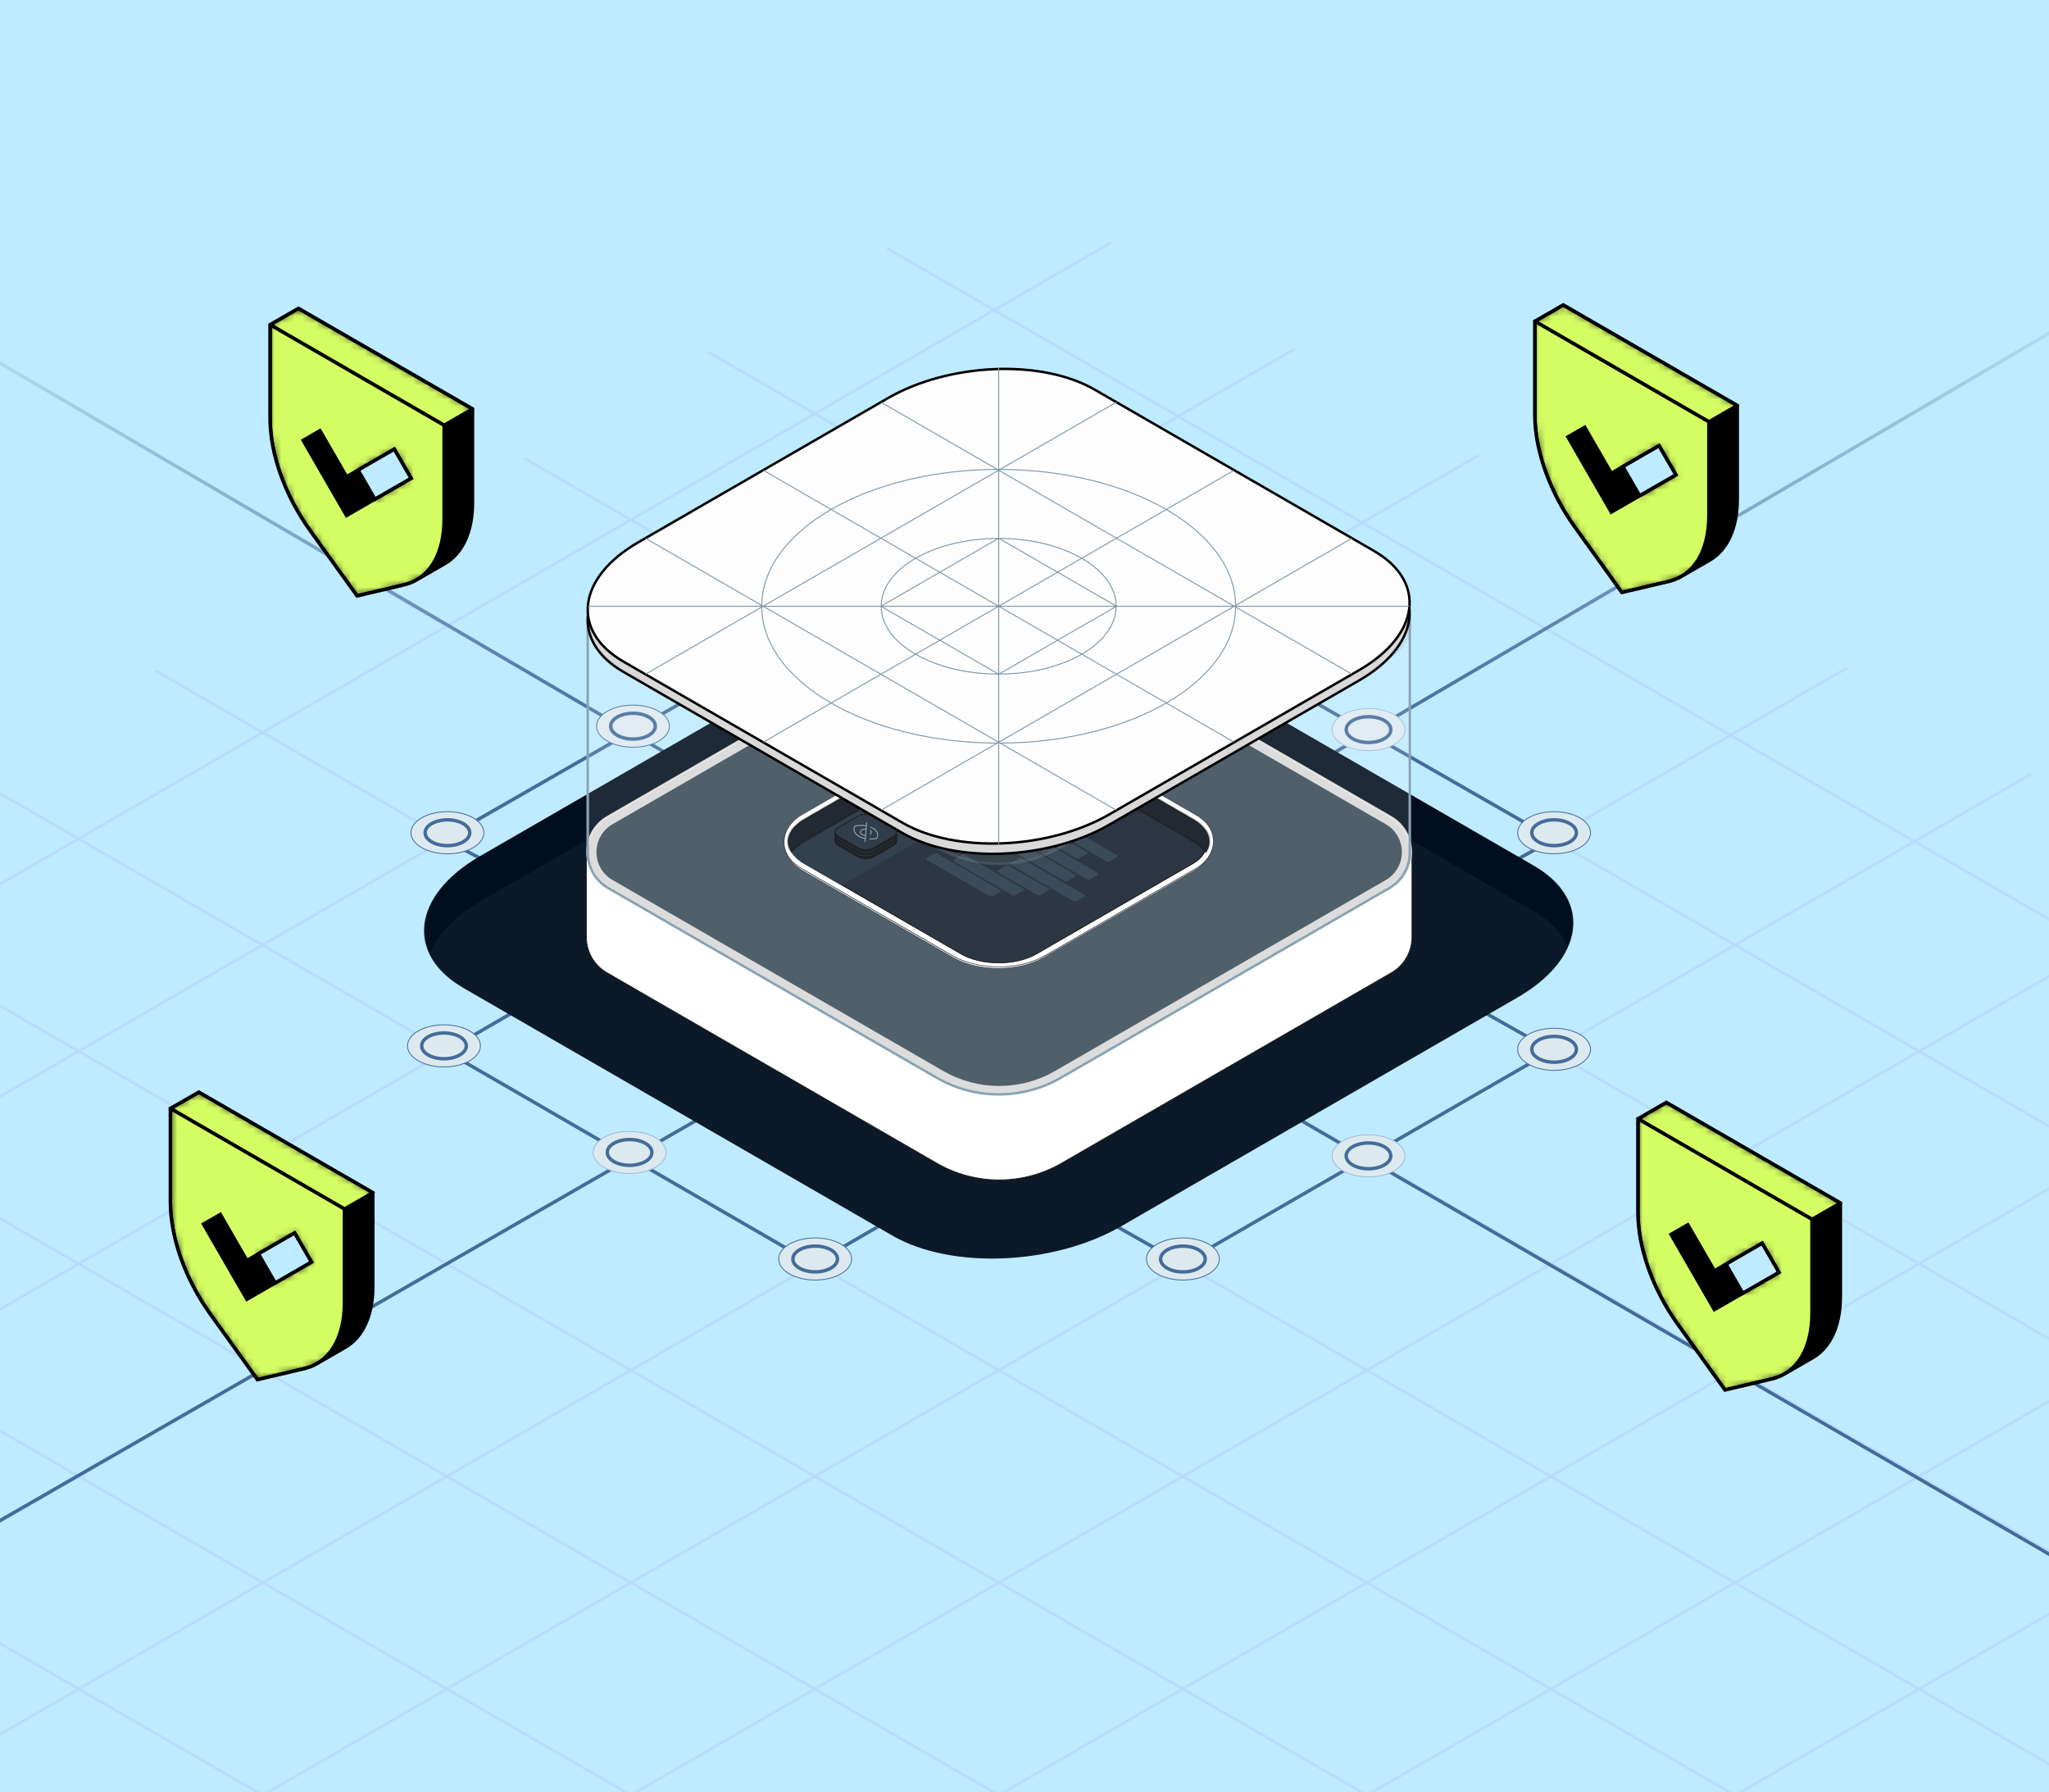
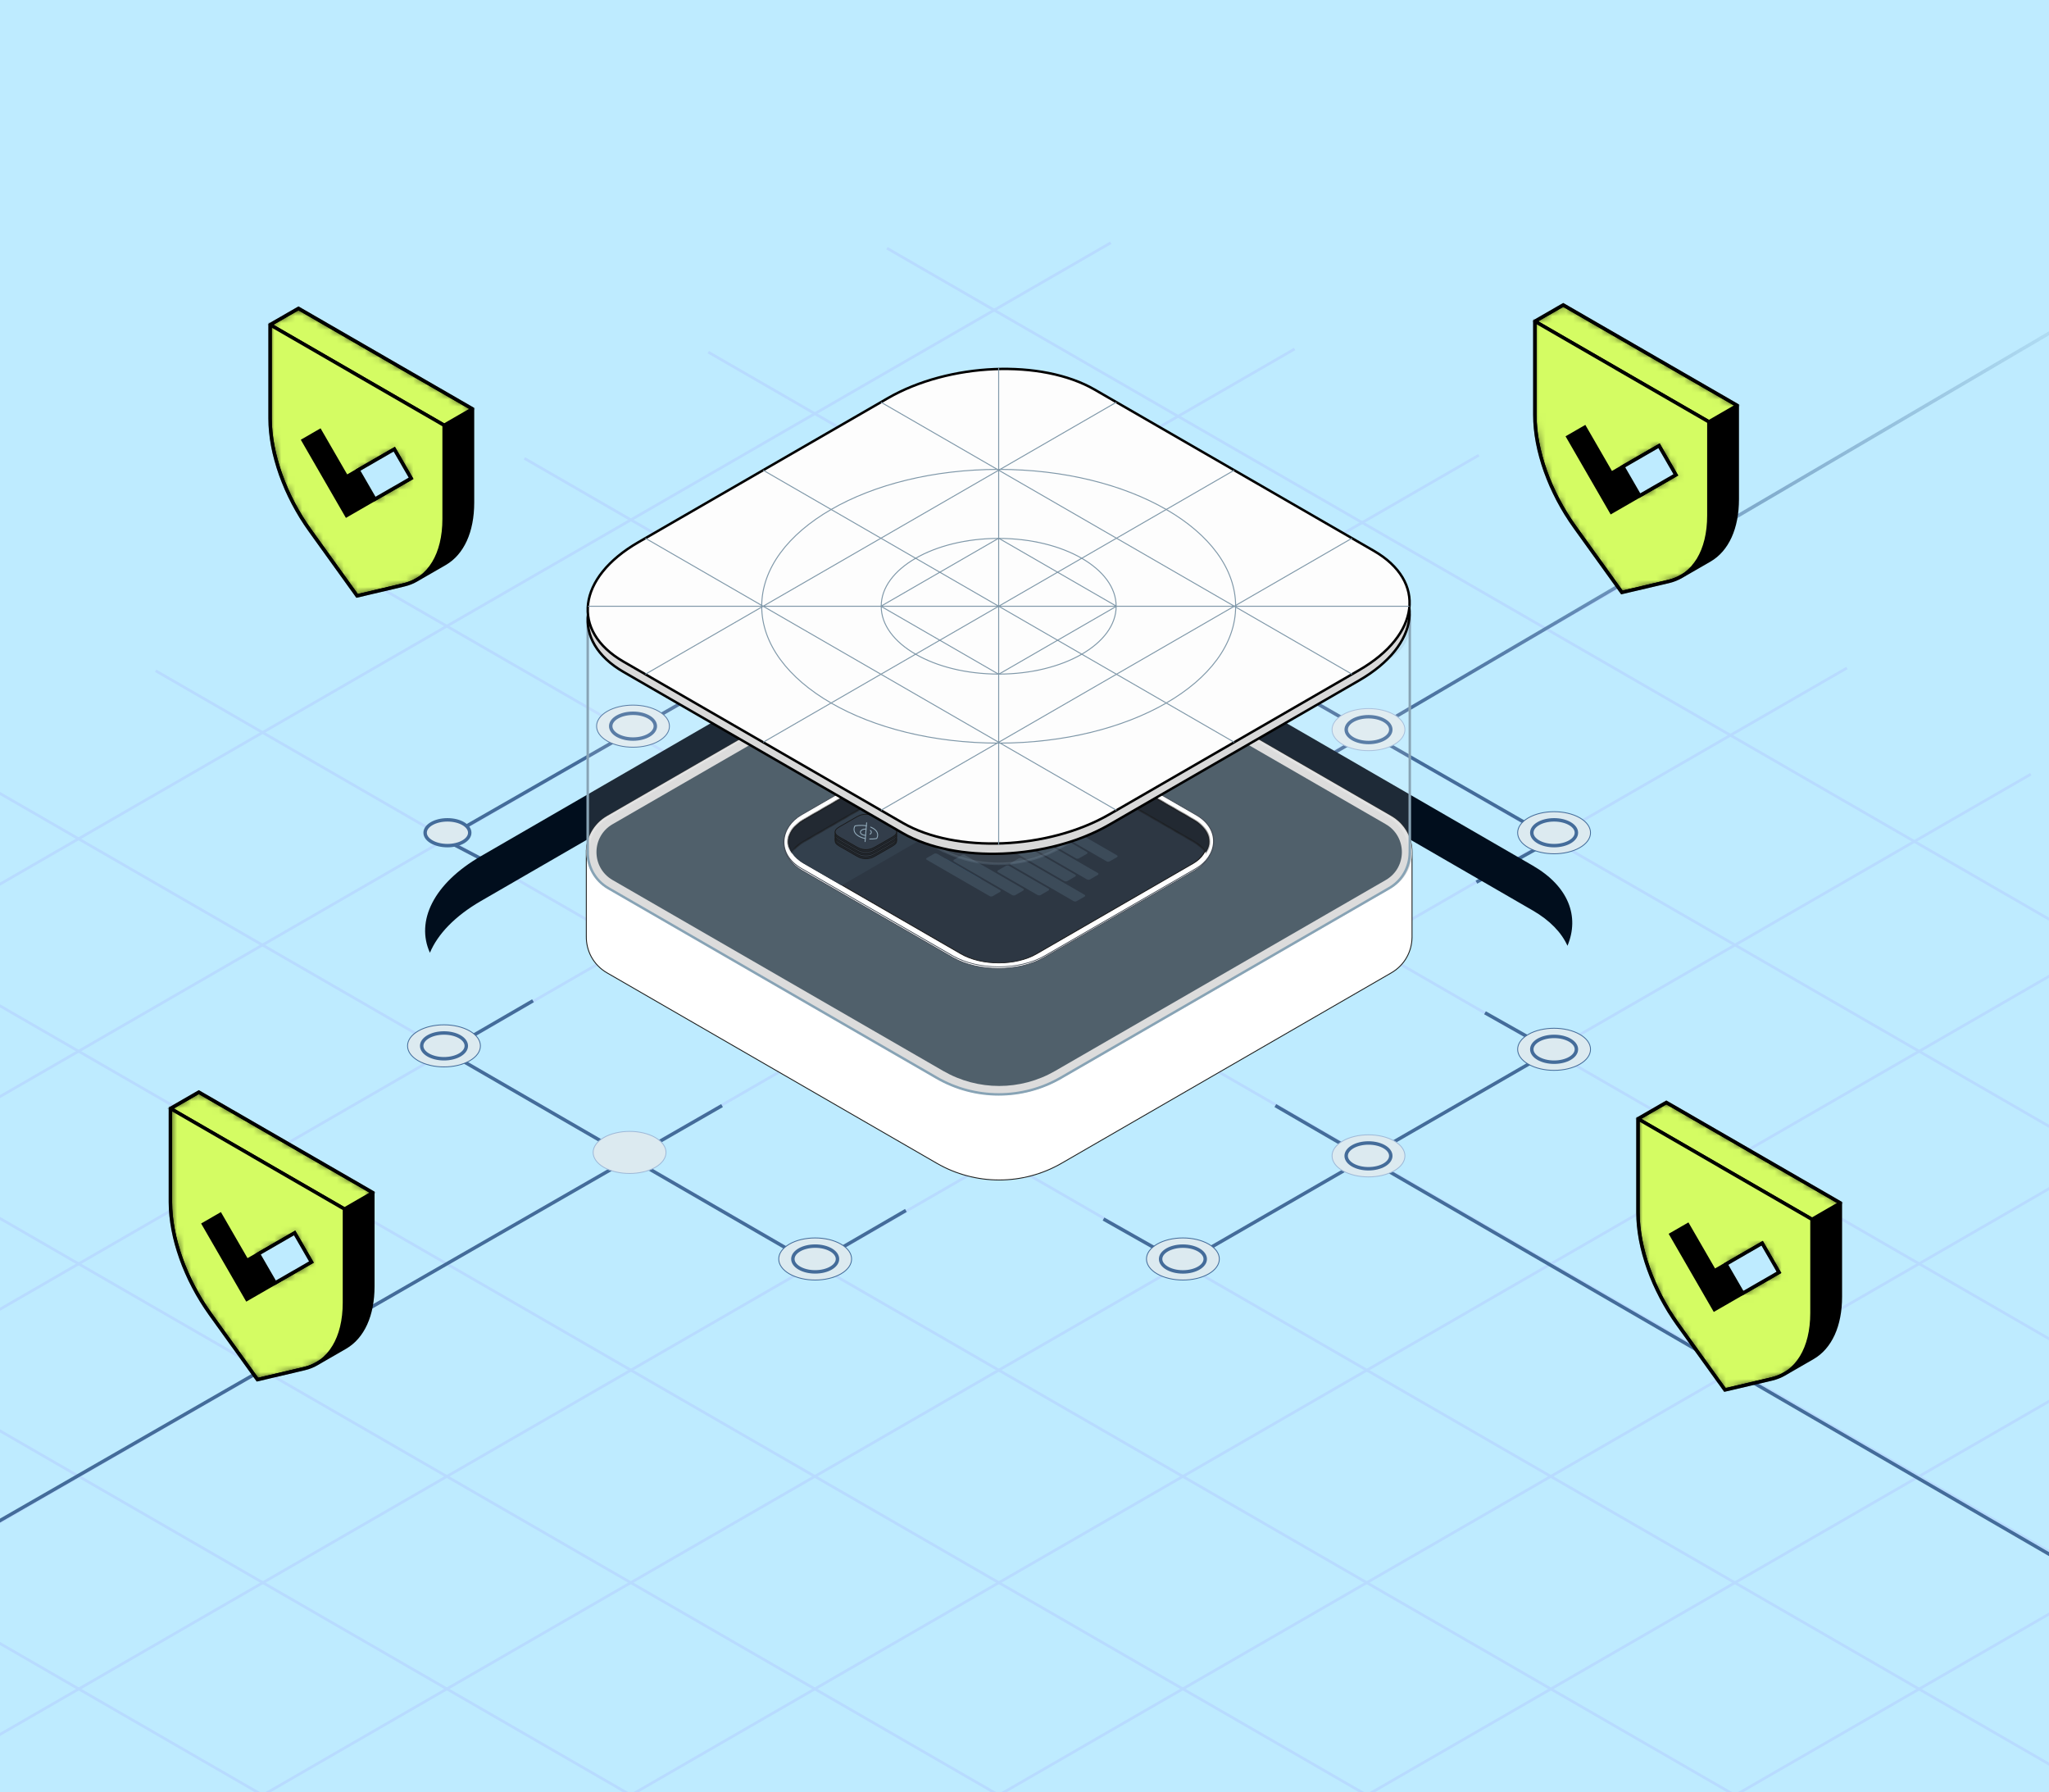
<svg xmlns="http://www.w3.org/2000/svg" width="295" height="258" viewBox="0 0 295 258" fill="none">
  <rect x="0" y="0" width="295" height="258" fill="#333333" stroke="none" />
  <g clip-path="url(#clip0_1383_2310)">
    <rect width="295" height="258" fill="white" />
    <rect width="295" height="258" fill="#BEEBFF" />
    <g clip-path="url(#clip1_1383_2310)">
      <g opacity="0.5">
        <g clip-path="url(#clip2_1383_2310)">
          <path d="M159.915 34.947L-481.708 405.363" stroke="#B1CCFF" stroke-width="0.396" stroke-miterlimit="10" />
          <path d="M186.387 50.236L-455.187 420.653" stroke="#B1CCFF" stroke-width="0.396" stroke-miterlimit="10" />
          <path d="M212.909 65.526L-428.714 435.992" stroke="#B1CCFF" stroke-width="0.396" stroke-miterlimit="10" />
          <path d="M239.381 80.865L-402.193 451.282" stroke="#B1CCFF" stroke-width="0.396" stroke-miterlimit="10" />
          <path d="M265.903 96.155L-375.72 466.571" stroke="#B1CCFF" stroke-width="0.396" stroke-miterlimit="10" />
          <path d="M292.375 111.444L-349.198 481.861" stroke="#B1CCFF" stroke-width="0.396" stroke-miterlimit="10" />
          <path d="M318.898 126.734L-322.725 497.151" stroke="#B1CCFF" stroke-width="0.396" stroke-miterlimit="10" />
          <path d="M345.371 142.024L-296.203 512.441" stroke="#B1CCFF" stroke-width="0.396" stroke-miterlimit="10" />
          <path d="M371.893 157.314L-269.731 527.78" stroke="#B1CCFF" stroke-width="0.396" stroke-miterlimit="10" />
          <path d="M398.365 172.653L-243.209 543.069" stroke="#B1CCFF" stroke-width="0.396" stroke-miterlimit="10" />
          <path d="M424.887 187.943L-216.736 558.359" stroke="#B1CCFF" stroke-width="0.396" stroke-miterlimit="10" />
          <path d="M451.359 203.232L-190.264 573.649" stroke="#B1CCFF" stroke-width="0.396" stroke-miterlimit="10" />
          <path d="M477.832 218.522L-163.742 588.939" stroke="#B1CCFF" stroke-width="0.396" stroke-miterlimit="10" />
          <path d="M504.354 233.812L-137.27 604.228" stroke="#B1CCFF" stroke-width="0.396" stroke-miterlimit="10" />
          <path d="M530.827 249.101L-110.747 619.567" stroke="#B1CCFF" stroke-width="0.396" stroke-miterlimit="10" />
          <path d="M716.331 405.363L101.972 50.686" stroke="#B1CCFF" stroke-width="0.396" stroke-miterlimit="10" />
          <path d="M738.4 388.292L127.702 35.729" stroke="#B1CCFF" stroke-width="0.396" stroke-miterlimit="10" />
          <path d="M689.809 420.653L75.5 65.977" stroke="#B1CCFF" stroke-width="0.396" stroke-miterlimit="10" />
          <path d="M663.337 435.992L48.78 81.153" stroke="#B1CCFF" stroke-width="0.396" stroke-miterlimit="10" />
          <path d="M636.815 451.282L22.41 96.551" stroke="#B1CCFF" stroke-width="0.396" stroke-miterlimit="10" />
          <path d="M610.343 466.572L-4.165 111.809" stroke="#B1CCFF" stroke-width="0.396" stroke-miterlimit="10" />
          <path d="M583.821 481.861L-30.39 127.242" stroke="#B1CCFF" stroke-width="0.396" stroke-miterlimit="10" />
          <path d="M557.349 497.151L-56.863 142.559" stroke="#B1CCFF" stroke-width="0.396" stroke-miterlimit="10" />
          <path d="M530.827 512.441L-83.583 157.708" stroke="#B1CCFF" stroke-width="0.396" stroke-miterlimit="10" />
          <path d="M504.354 527.78L-110.055 173.027" stroke="#B1CCFF" stroke-width="0.396" stroke-miterlimit="10" />
          <path d="M477.881 543.07L-136.28 188.46" stroke="#B1CCFF" stroke-width="0.396" stroke-miterlimit="10" />
          <path d="M451.359 558.359L-162.753 203.825" stroke="#B1CCFF" stroke-width="0.396" stroke-miterlimit="10" />
          <path d="M424.887 573.649L-189.472 218.972" stroke="#B1CCFF" stroke-width="0.396" stroke-miterlimit="10" />
          <path d="M398.365 588.938L-215.698 234.433" stroke="#B1CCFF" stroke-width="0.396" stroke-miterlimit="10" />
          <path d="M371.893 604.228L-242.17 249.723" stroke="#B1CCFF" stroke-width="0.396" stroke-miterlimit="10" />
        </g>
      </g>
      <path d="M69.562 123.765L63.871 120.796L102.714 98.53" stroke="#446C9A" stroke-width="0.495" />
      <path d="M64.366 151.228L76.737 144.053" stroke="#446C9A" stroke-width="0.495" />
      <path d="M118.053 181.411L130.424 174.236" stroke="#446C9A" stroke-width="0.495" />
      <path d="M212.563 126.982L223.696 120.796L177.926 94.571" stroke="#446C9A" stroke-width="0.495" />
      <path d="M61.892 149.99L117.064 181.906" stroke="#446C9A" stroke-width="0.495" />
      <path d="M168.772 122.034L302.866 43.358" stroke="url(#paint0_linear_1383_2310)" stroke-width="0.495" />
      <path d="M158.875 175.473L170.256 181.906L223.448 151.227L213.8 145.785" stroke="#446C9A" stroke-width="0.495" />
      <path d="M67.63 152.688C65.581 153.871 62.261 153.871 60.212 152.688C58.164 151.506 58.164 149.586 60.212 148.403C62.261 147.221 65.581 147.221 67.63 148.403C69.678 149.586 69.678 151.506 67.63 152.688Z" fill="#DCEAF0" stroke="#446C9A" stroke-width="0.124" stroke-miterlimit="10" />
      <path d="M63.923 152.401C65.697 152.401 67.135 151.571 67.135 150.546C67.135 149.521 65.697 148.69 63.923 148.69C62.15 148.69 60.712 149.521 60.712 150.546C60.712 151.571 62.15 152.401 63.923 152.401Z" fill="#DCEAF0" stroke="#446C9A" stroke-width="0.495" stroke-miterlimit="10" />
      <g clip-path="url(#clip3_1383_2310)">
        <path d="M237.59 51.127L225.062 43.893L220.974 46.248V59.732C220.974 64.828 223.122 70.845 226.729 75.862L233.503 85.279L240.277 83.686C240.92 83.532 241.514 83.295 242.058 82.978L246.146 80.623C248.664 79.163 250.119 76.031 250.119 71.845V58.361L237.585 51.127H237.59ZM238.486 69.959L236.066 71.355L233.647 67.169L238.857 64.16L241.277 68.351L238.486 69.964V69.959Z" fill="black" />
        <mask id="mask0_1383_2310" style="mask-type:luminance" maskUnits="userSpaceOnUse" x="220" y="43" width="31" height="43">
          <path d="M237.59 51.127L225.062 43.893L220.974 46.248V59.732C220.974 64.828 223.122 70.845 226.729 75.862L233.503 85.279L240.277 83.686C240.92 83.532 241.514 83.295 242.058 82.978L246.146 80.623C248.664 79.163 250.119 76.031 250.119 71.845V58.361L237.585 51.127H237.59ZM238.486 69.959L236.066 71.355L233.647 67.169L238.857 64.16L241.277 68.351L238.486 69.964V69.959Z" fill="white" />
        </mask>
        <g mask="url(#mask0_1383_2310)">
          <path d="M220.974 46.248L225.062 43.893L250.124 58.361L246.042 60.721L220.974 46.248Z" fill="#D4FC63" stroke="black" stroke-width="0.495" stroke-miterlimit="10" />
          <path d="M233.508 53.487L220.974 46.248V59.732C220.974 64.828 223.122 70.845 226.729 75.863L233.503 85.279L240.277 83.686C243.884 82.835 246.032 79.302 246.032 74.205V60.721L233.498 53.487H233.508ZM234.404 72.32L231.984 73.715L225.735 62.894L228.154 61.498L231.984 68.129L238.862 64.16L241.282 68.351L234.404 72.32Z" fill="#D4FC63" stroke="black" stroke-width="0.495" stroke-miterlimit="10" />
        </g>
        <path d="M237.59 51.127L225.062 43.893L220.974 46.248V59.732C220.974 64.828 223.122 70.845 226.729 75.862L233.503 85.279L240.277 83.686C240.92 83.532 241.514 83.295 242.058 82.978L246.146 80.623C248.664 79.163 250.119 76.031 250.119 71.845V58.361L237.585 51.127H237.59ZM238.486 69.959L236.066 71.355L233.647 67.169L238.857 64.16L241.277 68.351L238.486 69.964V69.959Z" stroke="black" stroke-width="0.495" stroke-miterlimit="10" />
      </g>
      <path d="M121.069 183.367C119.021 184.549 115.701 184.549 113.652 183.367C111.604 182.184 111.604 180.264 113.652 179.082C115.701 177.899 119.021 177.899 121.069 179.082C123.118 180.264 123.118 182.184 121.069 183.367Z" fill="#DCEAF0" stroke="#446C9A" stroke-width="0.124" stroke-miterlimit="10" />
      <path d="M117.363 183.08C119.137 183.08 120.575 182.249 120.575 181.224C120.575 180.199 119.137 179.369 117.363 179.369C115.59 179.369 114.152 180.199 114.152 181.224C114.152 182.249 115.59 183.08 117.363 183.08Z" fill="#DCEAF0" stroke="#446C9A" stroke-width="0.495" stroke-miterlimit="10" />
      <path d="M174.014 183.367C171.966 184.549 168.646 184.549 166.597 183.367C164.549 182.184 164.549 180.264 166.597 179.082C168.646 177.899 171.966 177.899 174.014 179.082C176.063 180.264 176.063 182.184 174.014 183.367Z" fill="#DCEAF0" stroke="#446C9A" stroke-width="0.124" stroke-miterlimit="10" />
      <path d="M170.308 183.085C172.082 183.085 173.52 182.254 173.52 181.229C173.52 180.204 172.082 179.374 170.308 179.374C168.535 179.374 167.097 180.204 167.097 181.229C167.097 182.254 168.535 183.085 170.308 183.085Z" fill="#DCEAF0" stroke="#446C9A" stroke-width="0.495" stroke-miterlimit="10" />
      <path d="M200.734 107.166C198.686 108.348 195.365 108.348 193.317 107.166C191.268 105.983 191.268 104.063 193.317 102.881C195.365 101.698 198.686 101.698 200.734 102.881C202.783 104.063 202.783 105.983 200.734 107.166Z" fill="#DCEAF0" stroke="#9EB9D8" stroke-width="0.124" stroke-miterlimit="10" />
      <path d="M197.028 106.879C198.802 106.879 200.239 106.048 200.239 105.023C200.239 103.998 198.802 103.168 197.028 103.168C195.255 103.168 193.817 103.998 193.817 105.023C193.817 106.048 195.255 106.879 197.028 106.879Z" fill="#DCEAF0" stroke="#446C9A" stroke-width="0.495" stroke-miterlimit="10" />
      <path d="M174.509 91.826C172.461 93.009 169.14 93.009 167.092 91.826C165.043 90.644 165.043 88.724 167.092 87.541C169.14 86.359 172.461 86.359 174.509 87.541C176.558 88.724 176.558 90.644 174.509 91.826Z" fill="#DCEAF0" stroke="#446C9A" stroke-width="0.124" stroke-miterlimit="10" />
      <path d="M170.803 91.54C172.577 91.54 174.014 90.709 174.014 89.684C174.014 88.659 172.577 87.828 170.803 87.828C169.029 87.828 167.592 88.659 167.592 89.684C167.592 90.709 169.029 91.54 170.803 91.54Z" fill="#DCEAF0" stroke="#446C9A" stroke-width="0.495" stroke-miterlimit="10" />
      <path d="M227.454 122.01C225.405 123.193 222.085 123.193 220.037 122.01C217.988 120.827 217.988 118.908 220.037 117.725C222.085 116.542 225.405 116.542 227.454 117.725C229.503 118.908 229.503 120.827 227.454 122.01Z" fill="#DCEAF0" stroke="#446C9A" stroke-width="0.124" stroke-miterlimit="10" />
      <path d="M223.748 121.723C225.522 121.723 226.959 120.892 226.959 119.868C226.959 118.843 225.522 118.012 223.748 118.012C221.974 118.012 220.537 118.843 220.537 119.868C220.537 120.892 221.974 121.723 223.748 121.723Z" fill="#DCEAF0" stroke="#446C9A" stroke-width="0.495" stroke-miterlimit="10" />
      <path d="M227.454 153.183C225.405 154.366 222.085 154.366 220.037 153.183C217.988 152.001 217.988 150.081 220.037 148.898C222.085 147.716 225.405 147.716 227.454 148.898C229.503 150.081 229.503 152.001 227.454 153.183Z" fill="#DCEAF0" stroke="#446C9A" stroke-width="0.124" stroke-miterlimit="10" />
      <path d="M223.748 152.896C225.522 152.896 226.959 152.066 226.959 151.041C226.959 150.016 225.522 149.185 223.748 149.185C221.974 149.185 220.537 150.016 220.537 151.041C220.537 152.066 221.974 152.896 223.748 152.896Z" fill="#DCEAF0" stroke="#446C9A" stroke-width="0.495" stroke-miterlimit="10" />
-       <path d="M68.124 122.01C66.076 123.193 62.756 123.193 60.707 122.01C58.659 120.827 58.659 118.908 60.707 117.725C62.756 116.542 66.076 116.542 68.124 117.725C70.173 118.908 70.173 120.827 68.124 122.01Z" fill="#DCEAF0" stroke="#446C9A" stroke-width="0.124" stroke-miterlimit="10" />
      <path d="M64.418 121.723C66.192 121.723 67.63 120.892 67.63 119.868C67.63 118.843 66.192 118.012 64.418 118.012C62.645 118.012 61.207 118.843 61.207 119.868C61.207 120.892 62.645 121.723 64.418 121.723Z" fill="#DCEAF0" stroke="#446C9A" stroke-width="0.495" stroke-miterlimit="10" />
      <path d="M120.575 92.321C118.526 93.504 115.206 93.504 113.157 92.321C111.109 91.139 111.109 89.219 113.157 88.036C115.206 86.854 118.526 86.854 120.575 88.036C122.623 89.219 122.623 91.139 120.575 92.321Z" fill="#DCEAF0" stroke="#446C9A" stroke-width="0.124" stroke-miterlimit="10" />
      <path d="M116.868 92.034C118.642 92.034 120.08 91.204 120.08 90.179C120.08 89.154 118.642 88.323 116.868 88.323C115.095 88.323 113.657 89.154 113.657 90.179C113.657 91.204 115.095 92.034 116.868 92.034Z" fill="#DCEAF0" stroke="#446C9A" stroke-width="0.495" stroke-miterlimit="10" />
      <path d="M-83.335 266.766L103.951 159.144" stroke="#446C9A" stroke-width="0.495" />
      <g clip-path="url(#clip4_1383_2310)">
        <path d="M41.15 164.439L28.621 157.205L24.534 159.56V173.044C24.534 178.14 26.681 184.157 30.289 189.175L37.063 198.591L43.837 196.998C44.48 196.844 45.074 196.607 45.618 196.29L49.705 193.935C52.224 192.475 53.678 189.343 53.678 185.157V171.673L41.145 164.439H41.15ZM42.045 183.271L39.626 184.667L37.206 180.481L42.416 177.472L44.836 181.663L42.045 183.276V183.271Z" fill="black" />
        <mask id="mask1_1383_2310" style="mask-type:luminance" maskUnits="userSpaceOnUse" x="24" y="157" width="30" height="42">
          <path d="M41.15 164.439L28.621 157.205L24.534 159.56V173.044C24.534 178.14 26.681 184.157 30.289 189.175L37.063 198.591L43.837 196.998C44.48 196.844 45.074 196.607 45.618 196.29L49.705 193.935C52.224 192.475 53.678 189.343 53.678 185.157V171.673L41.145 164.439H41.15ZM42.045 183.271L39.626 184.667L37.206 180.481L42.416 177.472L44.836 181.663L42.045 183.276V183.271Z" fill="white" />
        </mask>
        <g mask="url(#mask1_1383_2310)">
          <path d="M24.534 159.56L28.621 157.205L53.683 171.673L49.601 174.033L24.534 159.56Z" fill="#D4FC63" stroke="black" stroke-width="0.495" stroke-miterlimit="10" />
          <path d="M37.068 166.799L24.534 159.56V173.044C24.534 178.14 26.681 184.157 30.289 189.175L37.063 198.591L43.837 196.998C47.444 196.146 49.591 192.614 49.591 187.517V174.033L37.058 166.799H37.068ZM37.963 185.632L35.544 187.027L29.294 176.206L31.714 174.81L35.544 181.441L42.421 177.472L44.841 181.663L37.963 185.632Z" fill="#D4FC63" stroke="black" stroke-width="0.495" stroke-miterlimit="10" />
        </g>
        <path d="M41.15 164.439L28.621 157.205L24.534 159.56V173.044C24.534 178.14 26.681 184.157 30.289 189.175L37.063 198.591L43.837 196.998C44.48 196.844 45.074 196.607 45.618 196.29L49.705 193.935C52.224 192.475 53.678 189.343 53.678 185.157V171.673L41.145 164.439H41.15ZM42.045 183.271L39.626 184.667L37.206 180.481L42.416 177.472L44.836 181.663L42.045 183.276V183.271Z" stroke="black" stroke-width="0.495" stroke-miterlimit="10" />
      </g>
-       <path d="M99.745 110.653L-15.051 43.459" stroke="url(#paint1_linear_1383_2310)" stroke-width="0.495" />
      <path d="M368.429 266.271L183.616 159.144" stroke="#446C9A" stroke-width="0.495" />
      <g clip-path="url(#clip5_1383_2310)">
        <path d="M55.499 51.622L42.971 44.388L38.883 46.743V60.227C38.883 65.323 41.031 71.34 44.638 76.357L51.412 85.774L58.186 84.18C58.829 84.027 59.423 83.79 59.967 83.473L64.055 81.118C66.573 79.658 68.028 76.526 68.028 72.34V58.856L55.494 51.622H55.499ZM56.395 70.454L53.975 71.85L51.556 67.663L56.766 64.655L59.186 68.846L56.395 70.459V70.454Z" fill="black" />
        <mask id="mask2_1383_2310" style="mask-type:luminance" maskUnits="userSpaceOnUse" x="38" y="44" width="31" height="42">
          <path d="M55.499 51.622L42.971 44.388L38.883 46.743V60.227C38.883 65.323 41.031 71.34 44.638 76.357L51.412 85.774L58.186 84.18C58.829 84.027 59.423 83.79 59.967 83.473L64.055 81.118C66.573 79.658 68.028 76.526 68.028 72.34V58.856L55.494 51.622H55.499ZM56.395 70.454L53.975 71.85L51.556 67.663L56.766 64.655L59.186 68.846L56.395 70.459V70.454Z" fill="white" />
        </mask>
        <g mask="url(#mask2_1383_2310)">
          <path d="M38.883 46.743L42.971 44.388L68.033 58.856L63.951 61.216L38.883 46.743Z" fill="#D4FC63" stroke="black" stroke-width="0.495" stroke-miterlimit="10" />
          <path d="M51.417 53.982L38.883 46.743V60.226C38.883 65.323 41.031 71.34 44.638 76.357L51.412 85.774L58.186 84.18C61.793 83.329 63.941 79.796 63.941 74.7V61.216L51.407 53.982H51.417ZM52.313 72.814L49.893 74.21L43.644 63.388L46.063 61.993L49.893 68.623L56.771 64.655L59.191 68.846L52.313 72.814Z" fill="#D4FC63" stroke="black" stroke-width="0.495" stroke-miterlimit="10" />
        </g>
        <path d="M55.499 51.622L42.971 44.388L38.883 46.743V60.227C38.883 65.323 41.031 71.34 44.638 76.357L51.412 85.774L58.186 84.18C58.829 84.027 59.423 83.79 59.967 83.473L64.055 81.118C66.573 79.658 68.028 76.526 68.028 72.34V58.856L55.494 51.622H55.499ZM56.395 70.454L53.975 71.85L51.556 67.663L56.766 64.655L59.186 68.846L56.395 70.459V70.454Z" stroke="black" stroke-width="0.495" stroke-miterlimit="10" />
      </g>
      <path d="M94.844 106.671C92.796 107.853 89.475 107.853 87.427 106.671C85.379 105.488 85.379 103.568 87.427 102.386C89.475 101.203 92.796 101.203 94.844 102.386C96.893 103.568 96.893 105.488 94.844 106.671Z" fill="#DCEAF0" stroke="#446C9A" stroke-width="0.124" stroke-miterlimit="10" />
      <path d="M91.138 106.384C92.912 106.384 94.35 105.553 94.35 104.528C94.35 103.503 92.912 102.673 91.138 102.673C89.365 102.673 87.927 103.503 87.927 104.528C87.927 105.553 89.365 106.384 91.138 106.384Z" fill="#DCEAF0" stroke="#446C9A" stroke-width="0.495" stroke-miterlimit="10" />
      <path d="M200.734 168.522C198.686 169.705 195.365 169.705 193.317 168.522C191.268 167.34 191.268 165.42 193.317 164.237C195.365 163.055 198.686 163.055 200.734 164.237C202.783 165.42 202.783 167.34 200.734 168.522Z" fill="#DCEAF0" stroke="#9EB9D8" stroke-width="0.124" stroke-miterlimit="10" />
      <path d="M197.023 168.235C198.797 168.235 200.235 167.405 200.235 166.38C200.235 165.355 198.797 164.524 197.023 164.524C195.25 164.524 193.812 165.355 193.812 166.38C193.812 167.405 195.25 168.235 197.023 168.235Z" fill="#DCEAF0" stroke="#446C9A" stroke-width="0.495" stroke-miterlimit="10" />
-       <path d="M128.517 177.878L66.74 142.225C58.309 137.358 59.364 128.855 69.101 123.237L126.152 90.312C135.888 84.694 150.615 84.084 159.051 88.95L220.828 124.604C229.258 129.47 228.203 137.973 218.467 143.591L161.416 176.516C151.68 182.134 136.952 182.744 128.517 177.878Z" fill="#0B1928" />
      <path fill-rule="evenodd" clip-rule="evenodd" d="M225.673 136.139C224.816 134.242 223.159 132.494 220.682 131.062L159.022 95.409C150.603 90.543 135.903 91.153 126.185 96.771L69.243 129.695C65.477 131.872 63.013 134.482 61.896 137.146C59.843 132.6 62.386 127.2 69.243 123.236L126.185 90.312C135.903 84.694 150.603 84.084 159.022 88.95L220.682 124.603C225.836 127.583 227.438 131.928 225.673 136.139Z" fill="#010E1D" />
      <path d="M94.35 168.028C92.301 169.21 88.981 169.21 86.932 168.028C84.884 166.845 84.884 164.925 86.932 163.743C88.981 162.56 92.301 162.56 94.35 163.743C96.398 164.925 96.398 166.845 94.35 168.028Z" fill="#DCEAF0" stroke="#9EB9D8" stroke-width="0.124" stroke-miterlimit="10" />
-       <path d="M90.644 167.741C92.417 167.741 93.855 166.91 93.855 165.885C93.855 164.86 92.417 164.03 90.644 164.03C88.87 164.03 87.432 164.86 87.432 165.885C87.432 166.91 88.87 167.741 90.644 167.741Z" fill="#DCEAF0" stroke="#446C9A" stroke-width="0.495" stroke-miterlimit="10" />
      <path d="M203.294 122.658C203.294 120.642 202.296 118.627 200.302 117.474L152.831 90.067C147.275 86.86 140.431 86.86 134.875 90.067L87.404 117.474C85.478 118.585 84.483 120.502 84.415 122.446H84.412V134.751H84.413C84.378 136.802 85.374 138.868 87.404 140.04L134.875 167.447C140.431 170.654 147.275 170.654 152.831 167.447L200.302 140.04C202.261 138.908 203.258 136.943 203.293 134.963H203.294V122.658Z" fill="white" stroke="#1D1D1B" stroke-width="0.13" stroke-miterlimit="10" />
      <path d="M134.877 155.247L87.406 127.841C83.415 125.536 83.415 119.777 87.406 117.474L134.877 90.067C140.433 86.86 147.277 86.86 152.833 90.067L200.303 117.474C204.294 119.778 204.294 125.537 200.303 127.841L152.833 155.247C147.277 158.455 140.433 158.455 134.877 155.247Z" fill="#D8D8D8" />
      <path d="M135.805 154.162L88.195 126.675C85.103 124.888 85.103 120.424 88.195 118.639L135.804 91.151C140.785 88.276 146.92 88.276 151.901 91.151L199.511 118.639C202.604 120.425 202.604 124.889 199.511 126.675L151.902 154.162C146.921 157.037 140.786 157.037 135.805 154.162Z" fill="#3D4F5B" />
      <rect y="0.068" width="40.343" height="40.343" rx="7.633" transform="matrix(0.866 0.5 -0.866 0.5 143.807 101.253)" fill="white" stroke="#313A45" stroke-width="0.136" />
      <rect y="0.068" width="40.513" height="40.513" rx="7.665" transform="matrix(0.866 0.5 -0.866 0.5 143.851 100.861)" fill="white" stroke="#313A45" stroke-width="0.137" />
      <rect y="0.072" width="38.581" height="38.581" rx="6.253" transform="matrix(0.866 0.5 -0.866 0.5 143.854 101.825)" fill="#16212F" stroke="black" stroke-width="0.144" />
      <path d="M138.315 104.951C141.34 103.205 146.245 103.205 149.27 104.951L154.702 108.087L121.164 127.448L115.732 124.312C112.707 122.566 112.707 119.734 115.732 117.988L138.315 104.951Z" fill="#1D2B3A" />
      <mask id="path-91-inside-1_1383_2310" fill="white">
        <path fill-rule="evenodd" clip-rule="evenodd" d="M149.27 104.952C146.245 103.205 141.34 103.205 138.315 104.952L115.732 117.988C113.513 119.27 112.922 121.135 113.959 122.728C114.336 122.15 114.927 121.608 115.732 121.142L138.315 108.106C141.34 106.359 146.245 106.359 149.27 108.106L171.852 121.142C172.658 121.608 173.249 122.15 173.625 122.728C174.663 121.135 174.072 119.27 171.852 117.988L149.27 104.952Z" />
      </mask>
      <path fill-rule="evenodd" clip-rule="evenodd" d="M149.27 104.952C146.245 103.205 141.34 103.205 138.315 104.952L115.732 117.988C113.513 119.27 112.922 121.135 113.959 122.728C114.336 122.15 114.927 121.608 115.732 121.142L138.315 108.106C141.34 106.359 146.245 106.359 149.27 108.106L171.852 121.142C172.658 121.608 173.249 122.15 173.625 122.728C174.663 121.135 174.072 119.27 171.852 117.988L149.27 104.952Z" fill="#0A121C" />
      <path d="M138.315 104.952L138.386 105.076L138.386 105.076L138.315 104.952ZM149.27 104.952L149.342 104.827L149.342 104.827L149.27 104.952ZM115.732 117.988L115.804 118.113L115.804 118.113L115.732 117.988ZM113.959 122.728L113.839 122.806L113.959 122.991L114.079 122.806L113.959 122.728ZM115.732 121.142L115.66 121.018L115.66 121.018L115.732 121.142ZM138.315 108.106L138.386 108.23L138.386 108.23L138.315 108.106ZM149.27 108.106L149.342 107.981L149.342 107.981L149.27 108.106ZM171.852 121.142L171.924 121.018L171.924 121.018L171.852 121.142ZM173.625 122.728L173.505 122.806L173.625 122.991L173.746 122.806L173.625 122.728ZM171.852 117.988L171.924 117.864L171.924 117.864L171.852 117.988ZM138.386 105.076C139.872 104.219 141.828 103.786 143.792 103.786C145.756 103.786 147.712 104.219 149.198 105.076L149.342 104.827C147.802 103.938 145.793 103.498 143.792 103.498C141.791 103.498 139.782 103.938 138.243 104.827L138.386 105.076ZM115.804 118.113L138.386 105.076L138.243 104.827L115.66 117.864L115.804 118.113ZM114.079 122.649C113.583 121.888 113.48 121.07 113.76 120.29C114.04 119.505 114.714 118.742 115.804 118.113L115.66 117.864C114.531 118.516 113.799 119.326 113.489 120.193C113.177 121.064 113.297 121.975 113.839 122.806L114.079 122.649ZM114.079 122.806C114.441 122.251 115.013 121.723 115.804 121.267L115.66 121.018C114.84 121.492 114.23 122.048 113.839 122.649L114.079 122.806ZM115.804 121.267L138.386 108.23L138.243 107.981L115.66 121.018L115.804 121.267ZM138.386 108.23C139.872 107.373 141.828 106.94 143.792 106.94C145.756 106.94 147.712 107.373 149.198 108.23L149.342 107.981C147.802 107.092 145.793 106.652 143.792 106.652C141.791 106.652 139.782 107.092 138.243 107.981L138.386 108.23ZM149.198 108.23L171.78 121.267L171.924 121.018L149.342 107.981L149.198 108.23ZM171.78 121.267C172.571 121.723 173.143 122.251 173.505 122.806L173.746 122.649C173.354 122.048 172.745 121.492 171.924 121.018L171.78 121.267ZM171.78 118.113C172.87 118.742 173.544 119.505 173.825 120.29C174.104 121.07 174.001 121.888 173.505 122.649L173.746 122.806C174.287 121.975 174.407 121.064 174.095 120.193C173.785 119.326 173.054 118.516 171.924 117.864L171.78 118.113ZM149.198 105.076L171.78 118.113L171.924 117.864L149.342 104.827L149.198 105.076Z" fill="black" mask="url(#path-91-inside-1_1383_2310)" />
      <path d="M146.186 110.73C146.136 110.642 146.065 110.563 145.973 110.487C145.883 110.412 145.777 110.343 145.668 110.278C145.618 110.247 145.567 110.218 145.516 110.188C145.456 110.153 145.395 110.118 145.334 110.083L143.986 109.309L143.427 108.988C143.366 108.953 143.305 108.918 143.244 108.883C143.192 108.854 143.141 108.825 143.088 108.796C143.059 108.781 143.03 108.765 143.001 108.75C142.913 108.704 142.822 108.66 142.723 108.621C142.624 108.581 142.523 108.548 142.413 108.522C142.376 108.513 142.339 108.505 142.301 108.498C142.187 108.477 142.07 108.463 141.951 108.458C141.912 108.457 141.872 108.456 141.833 108.456C141.674 108.456 141.516 108.47 141.365 108.498C141.211 108.527 141.074 108.568 140.942 108.621C140.811 108.673 140.693 108.733 140.578 108.796C140.525 108.824 140.473 108.854 140.422 108.883C140.361 108.918 140.3 108.953 140.239 108.988L139.408 109.465L138.331 110.083C138.27 110.118 138.21 110.153 138.149 110.188C138.098 110.218 138.048 110.248 137.998 110.278C137.889 110.343 137.783 110.412 137.693 110.487C137.601 110.563 137.529 110.642 137.48 110.73C137.43 110.817 137.405 110.907 137.406 110.998V111.132C137.406 111.223 137.431 111.314 137.48 111.401C137.529 111.489 137.601 111.567 137.693 111.644C137.783 111.718 137.889 111.787 137.998 111.853C138.048 111.883 138.098 111.913 138.149 111.942C138.21 111.978 138.27 112.013 138.331 112.047L140.239 113.143C140.3 113.178 140.361 113.213 140.422 113.247C140.474 113.276 140.526 113.306 140.578 113.334C140.693 113.397 140.812 113.458 140.942 113.51C141.074 113.563 141.212 113.604 141.365 113.633C141.516 113.661 141.674 113.675 141.833 113.675C141.992 113.675 142.15 113.661 142.301 113.633C142.455 113.604 142.592 113.563 142.724 113.51C142.854 113.458 142.973 113.397 143.088 113.335C143.141 113.306 143.192 113.278 143.244 113.248C143.305 113.213 143.366 113.179 143.427 113.143L145.334 112.048C145.395 112.013 145.456 111.978 145.516 111.943C145.567 111.913 145.618 111.884 145.668 111.853C145.777 111.788 145.883 111.719 145.973 111.644C146.065 111.568 146.136 111.49 146.186 111.401C146.235 111.315 146.261 111.224 146.261 111.132V110.999C146.261 110.908 146.236 110.817 146.186 110.73Z" fill="#0A121C" stroke="black" stroke-width="0.111" stroke-linejoin="bevel" />
      <path d="M145.514 111.668C145.565 111.638 145.615 111.609 145.665 111.578C145.774 111.513 145.88 111.444 145.97 111.369C146.063 111.293 146.134 111.215 146.184 111.126C146.232 111.04 146.258 110.949 146.258 110.857C146.258 110.766 146.233 110.675 146.184 110.588C146.134 110.5 146.062 110.422 145.97 110.345C145.88 110.27 145.774 110.202 145.665 110.136C145.615 110.106 145.565 110.076 145.514 110.047C145.453 110.011 145.392 109.977 145.332 109.942L143.983 109.167L143.424 108.846C143.363 108.812 143.302 108.776 143.241 108.742C143.19 108.713 143.138 108.683 143.085 108.655C143.057 108.639 143.028 108.624 142.998 108.608C142.91 108.563 142.819 108.518 142.721 108.479C142.621 108.439 142.52 108.407 142.41 108.38C142.373 108.372 142.336 108.364 142.298 108.357C142.185 108.336 142.067 108.322 141.949 108.317C141.909 108.315 141.869 108.314 141.83 108.314C141.671 108.314 141.513 108.328 141.362 108.357C141.208 108.385 141.071 108.426 140.939 108.479C140.809 108.531 140.69 108.592 140.575 108.654C140.522 108.683 140.471 108.712 140.419 108.741C140.358 108.776 140.297 108.811 140.236 108.846L139.406 109.323L138.329 109.942C138.268 109.977 138.207 110.012 138.147 110.047C138.096 110.077 138.045 110.106 137.995 110.136C137.886 110.202 137.78 110.27 137.69 110.345C137.598 110.422 137.527 110.5 137.477 110.588C137.427 110.675 137.402 110.766 137.403 110.857C137.403 110.948 137.428 111.039 137.477 111.126C137.527 111.214 137.598 111.292 137.69 111.369C137.78 111.443 137.886 111.512 137.995 111.578C138.045 111.608 138.096 111.638 138.147 111.667C138.207 111.703 138.268 111.737 138.329 111.772L140.236 112.868C140.297 112.903 140.358 112.938 140.42 112.972C140.471 113.001 140.523 113.031 140.576 113.059C140.69 113.122 140.809 113.183 140.94 113.235C141.072 113.288 141.209 113.329 141.363 113.358C141.514 113.386 141.672 113.4 141.83 113.4C141.989 113.4 142.147 113.386 142.298 113.358C142.452 113.329 142.589 113.288 142.721 113.235C142.851 113.183 142.971 113.122 143.085 113.06C143.138 113.031 143.19 113.003 143.241 112.973C143.302 112.938 143.363 112.904 143.425 112.868L145.332 111.773C145.393 111.738 145.453 111.703 145.514 111.668Z" fill="#1C2836" stroke="black" stroke-width="0.111" stroke-miterlimit="10" />
      <path d="M143.823 110.561L142.176 109.611C141.975 109.494 141.648 109.494 141.447 109.61L139.803 110.559C139.602 110.675 139.602 110.864 139.804 110.98L141.45 111.931C141.652 112.047 141.978 112.048 142.18 111.931L143.824 110.982C144.025 110.866 144.025 110.677 143.823 110.561Z" stroke="#7C99AC" stroke-width="0.129" stroke-miterlimit="10" stroke-linecap="round" />
      <path d="M142.259 110.944C142.464 111.062 142.796 111.062 143.001 110.944C143.206 110.826 143.206 110.634 143.001 110.515C142.796 110.397 142.463 110.397 142.258 110.515C142.053 110.633 142.053 110.825 142.259 110.944Z" stroke="#7C99AC" stroke-width="0.129" stroke-miterlimit="10" stroke-linecap="round" />
      <path d="M139.957 110.47L141.256 110.557L141.221 111.799" stroke="#7C99AC" stroke-width="0.129" stroke-miterlimit="10" stroke-linecap="round" />
      <path d="M146.186 110.214C146.136 110.126 146.065 110.048 145.973 109.971C145.883 109.896 145.777 109.828 145.668 109.762C145.618 109.732 145.567 109.702 145.516 109.673C145.456 109.637 145.395 109.603 145.334 109.568L143.986 108.793L143.427 108.472C143.366 108.437 143.305 108.402 143.244 108.368C143.192 108.339 143.141 108.309 143.088 108.281C143.059 108.265 143.03 108.25 143.001 108.234C142.913 108.188 142.822 108.144 142.723 108.105C142.624 108.065 142.523 108.033 142.413 108.006C142.376 107.997 142.339 107.99 142.301 107.982C142.187 107.961 142.07 107.948 141.951 107.943C141.912 107.941 141.872 107.94 141.833 107.94C141.674 107.94 141.516 107.954 141.365 107.982C141.211 108.011 141.074 108.052 140.942 108.105C140.811 108.157 140.693 108.218 140.578 108.28C140.525 108.309 140.473 108.338 140.422 108.367C140.361 108.402 140.3 108.437 140.239 108.472L139.408 108.949L138.331 109.568C138.27 109.603 138.21 109.638 138.149 109.673C138.098 109.702 138.048 109.732 137.998 109.762C137.889 109.828 137.783 109.896 137.693 109.971C137.601 110.048 137.529 110.126 137.48 110.214C137.43 110.301 137.405 110.392 137.406 110.483V110.616C137.406 110.707 137.431 110.798 137.48 110.885C137.529 110.973 137.601 111.052 137.693 111.128C137.783 111.203 137.889 111.272 137.998 111.337C138.048 111.368 138.098 111.398 138.149 111.427C138.21 111.462 138.27 111.497 138.331 111.532L140.239 112.627C140.3 112.662 140.361 112.697 140.422 112.732C140.474 112.761 140.526 112.79 140.578 112.819C140.693 112.881 140.812 112.942 140.942 112.994C141.074 113.047 141.212 113.088 141.365 113.117C141.516 113.145 141.674 113.159 141.833 113.159C141.992 113.159 142.15 113.145 142.301 113.117C142.455 113.088 142.592 113.047 142.724 112.994C142.854 112.942 142.973 112.882 143.088 112.819C143.141 112.791 143.192 112.762 143.244 112.733C143.305 112.698 143.366 112.663 143.427 112.628L145.334 111.532C145.395 111.497 145.456 111.462 145.516 111.427C145.567 111.398 145.618 111.368 145.668 111.338C145.777 111.272 145.883 111.204 145.973 111.129C146.065 111.052 146.136 110.974 146.186 110.886C146.235 110.799 146.261 110.708 146.261 110.617V110.483C146.261 110.392 146.236 110.301 146.186 110.214Z" fill="#0A121C" stroke="black" stroke-width="0.111" stroke-linejoin="bevel" />
      <path d="M145.514 111.152C145.565 111.123 145.615 111.093 145.665 111.063C145.774 110.997 145.88 110.929 145.97 110.854C146.063 110.778 146.134 110.699 146.184 110.611C146.232 110.524 146.258 110.434 146.258 110.342C146.258 110.251 146.233 110.16 146.184 110.073C146.134 109.985 146.062 109.906 145.97 109.83C145.88 109.755 145.774 109.686 145.665 109.621C145.615 109.59 145.565 109.561 145.514 109.531C145.453 109.496 145.392 109.461 145.332 109.426L143.983 108.652L143.424 108.331C143.363 108.296 143.302 108.261 143.241 108.227C143.19 108.197 143.138 108.168 143.085 108.139C143.057 108.124 143.028 108.108 142.998 108.093C142.91 108.047 142.819 108.003 142.721 107.964C142.621 107.924 142.52 107.891 142.41 107.865C142.373 107.856 142.336 107.848 142.298 107.841C142.185 107.82 142.067 107.806 141.949 107.801C141.909 107.8 141.869 107.799 141.83 107.799C141.671 107.799 141.513 107.813 141.362 107.841C141.208 107.87 141.071 107.911 140.939 107.964C140.809 108.016 140.69 108.076 140.575 108.139C140.522 108.167 140.471 108.197 140.419 108.226C140.358 108.261 140.297 108.296 140.236 108.331L139.406 108.808L138.329 109.426C138.268 109.461 138.207 109.496 138.147 109.531C138.096 109.561 138.045 109.591 137.995 109.621C137.886 109.686 137.78 109.755 137.69 109.83C137.598 109.906 137.527 109.985 137.477 110.073C137.427 110.16 137.402 110.25 137.403 110.341C137.403 110.432 137.428 110.524 137.477 110.61C137.527 110.699 137.598 110.777 137.69 110.853C137.78 110.928 137.886 110.997 137.995 111.062C138.045 111.093 138.096 111.123 138.147 111.152C138.207 111.187 138.268 111.222 138.329 111.257L140.236 112.352C140.297 112.387 140.358 112.422 140.42 112.457C140.471 112.486 140.523 112.515 140.576 112.544C140.69 112.606 140.809 112.667 140.94 112.719C141.072 112.772 141.209 112.813 141.363 112.842C141.514 112.87 141.672 112.885 141.83 112.885C141.989 112.885 142.147 112.87 142.298 112.842C142.452 112.813 142.589 112.772 142.721 112.719C142.851 112.668 142.971 112.607 143.085 112.544C143.138 112.516 143.19 112.487 143.241 112.458C143.302 112.423 143.363 112.388 143.425 112.353L145.332 111.257C145.393 111.223 145.453 111.187 145.514 111.152Z" fill="#1C2836" stroke="black" stroke-width="0.111" stroke-miterlimit="10" />
      <path d="M143.823 110.045L142.176 109.095C141.975 108.978 141.648 108.978 141.447 109.094L139.803 110.044C139.602 110.16 139.602 110.348 139.804 110.465L141.45 111.415C141.652 111.532 141.978 111.532 142.18 111.416L143.824 110.466C144.025 110.35 144.025 110.162 143.823 110.045Z" stroke="#7C99AC" stroke-width="0.129" stroke-miterlimit="10" stroke-linecap="round" />
      <path d="M142.259 110.428C142.464 110.546 142.796 110.547 143.001 110.428C143.206 110.31 143.206 110.118 143.001 110C142.796 109.881 142.463 109.881 142.258 109.999C142.053 110.118 142.053 110.309 142.259 110.428Z" stroke="#7C99AC" stroke-width="0.129" stroke-miterlimit="10" stroke-linecap="round" />
-       <path d="M139.957 109.955L141.256 110.041L141.221 111.284" stroke="#7C99AC" stroke-width="0.129" stroke-miterlimit="10" stroke-linecap="round" />
      <path d="M146.186 109.699C146.136 109.61 146.065 109.532 145.973 109.456C145.883 109.381 145.777 109.312 145.668 109.246C145.618 109.216 145.567 109.186 145.516 109.157C145.456 109.122 145.395 109.087 145.334 109.052L143.986 108.277L143.427 107.956C143.366 107.922 143.305 107.886 143.244 107.852C143.192 107.823 143.141 107.794 143.088 107.765C143.059 107.749 143.03 107.734 143.001 107.718C142.913 107.673 142.822 107.628 142.723 107.589C142.624 107.55 142.523 107.517 142.413 107.49C142.376 107.482 142.339 107.474 142.301 107.467C142.187 107.446 142.07 107.432 141.951 107.427C141.912 107.425 141.872 107.424 141.833 107.424C141.674 107.424 141.516 107.439 141.365 107.467C141.211 107.495 141.074 107.536 140.942 107.589C140.811 107.641 140.693 107.702 140.578 107.764C140.525 107.793 140.473 107.822 140.422 107.852C140.361 107.886 140.3 107.921 140.239 107.956L139.408 108.434L138.331 109.052C138.27 109.087 138.21 109.122 138.149 109.157C138.098 109.187 138.048 109.217 137.998 109.246C137.889 109.312 137.783 109.381 137.693 109.456C137.601 109.532 137.529 109.61 137.48 109.699C137.43 109.785 137.405 109.876 137.406 109.967V110.1C137.406 110.192 137.431 110.283 137.48 110.369C137.529 110.458 137.601 110.536 137.693 110.612C137.783 110.687 137.889 110.756 137.998 110.822C138.048 110.852 138.098 110.882 138.149 110.911C138.21 110.946 138.27 110.981 138.331 111.016L140.239 112.111C140.3 112.146 140.361 112.182 140.422 112.216C140.474 112.245 140.526 112.274 140.578 112.303C140.693 112.365 140.812 112.426 140.942 112.479C141.074 112.532 141.212 112.572 141.365 112.601C141.516 112.629 141.674 112.644 141.833 112.644C141.992 112.644 142.15 112.629 142.301 112.601C142.455 112.572 142.592 112.532 142.724 112.479C142.854 112.427 142.973 112.366 143.088 112.304C143.141 112.275 143.192 112.246 143.244 112.217C143.305 112.182 143.366 112.147 143.427 112.112L145.334 111.016C145.395 110.982 145.456 110.946 145.516 110.912C145.567 110.882 145.618 110.852 145.668 110.822C145.777 110.756 145.883 110.688 145.973 110.613C146.065 110.537 146.136 110.458 146.186 110.37C146.235 110.283 146.261 110.193 146.261 110.101V109.967C146.261 109.876 146.236 109.785 146.186 109.699Z" fill="#0A121C" stroke="black" stroke-width="0.111" stroke-linejoin="bevel" />
      <path d="M145.514 110.637C145.565 110.607 145.615 110.578 145.665 110.547C145.774 110.482 145.88 110.413 145.97 110.338C146.063 110.262 146.134 110.183 146.184 110.095C146.232 110.008 146.258 109.918 146.258 109.826C146.258 109.735 146.233 109.644 146.184 109.557C146.134 109.469 146.062 109.39 145.97 109.314C145.88 109.239 145.774 109.171 145.665 109.105C145.615 109.075 145.565 109.045 145.514 109.016C145.453 108.98 145.392 108.945 145.332 108.911L143.983 108.136L143.424 107.815C143.363 107.78 143.302 107.745 143.241 107.711C143.19 107.681 143.138 107.652 143.085 107.624C143.057 107.608 143.028 107.593 142.998 107.577C142.91 107.531 142.819 107.487 142.721 107.448C142.621 107.408 142.52 107.376 142.41 107.349C142.373 107.34 142.336 107.333 142.298 107.325C142.185 107.304 142.067 107.291 141.949 107.286C141.909 107.284 141.869 107.283 141.83 107.283C141.671 107.283 141.513 107.297 141.362 107.325C141.208 107.354 141.071 107.395 140.939 107.448C140.809 107.5 140.69 107.561 140.575 107.623C140.522 107.652 140.471 107.681 140.419 107.71C140.358 107.745 140.297 107.78 140.236 107.815L139.406 108.292L138.329 108.911C138.268 108.945 138.207 108.981 138.147 109.016C138.096 109.045 138.045 109.075 137.995 109.105C137.886 109.171 137.78 109.239 137.69 109.314C137.598 109.39 137.527 109.469 137.477 109.557C137.427 109.644 137.402 109.734 137.403 109.826C137.403 109.917 137.428 110.008 137.477 110.094C137.527 110.183 137.598 110.261 137.69 110.337C137.78 110.412 137.886 110.481 137.995 110.547C138.045 110.577 138.096 110.607 138.147 110.636C138.207 110.671 138.268 110.706 138.329 110.741L140.236 111.837C140.297 111.871 140.358 111.907 140.42 111.941C140.471 111.97 140.523 111.999 140.576 112.028C140.69 112.091 140.809 112.151 140.94 112.204C141.072 112.257 141.209 112.298 141.363 112.326C141.514 112.354 141.672 112.369 141.83 112.369C141.989 112.369 142.147 112.354 142.298 112.326C142.452 112.298 142.589 112.257 142.721 112.204C142.851 112.152 142.971 112.091 143.085 112.029C143.138 112 143.19 111.971 143.241 111.942C143.302 111.907 143.363 111.872 143.425 111.837L145.332 110.742C145.393 110.707 145.453 110.671 145.514 110.637Z" fill="#1C2836" stroke="black" stroke-width="0.111" stroke-miterlimit="10" />
      <path d="M137.602 115.758C137.552 115.67 137.481 115.591 137.389 115.515C137.298 115.44 137.192 115.371 137.084 115.306C137.034 115.275 136.983 115.245 136.932 115.216C136.872 115.181 136.811 115.146 136.75 115.111L135.401 114.337L134.842 114.016C134.781 113.981 134.721 113.946 134.66 113.911C134.608 113.882 134.557 113.853 134.504 113.824C134.475 113.809 134.446 113.793 134.417 113.778C134.329 113.732 134.238 113.688 134.139 113.649C134.04 113.609 133.938 113.576 133.828 113.55C133.792 113.541 133.755 113.533 133.716 113.526C133.603 113.505 133.486 113.491 133.367 113.486C133.328 113.485 133.288 113.484 133.248 113.484C133.09 113.484 132.932 113.498 132.781 113.526C132.627 113.555 132.49 113.596 132.358 113.649C132.227 113.701 132.108 113.761 131.994 113.824C131.941 113.852 131.889 113.882 131.838 113.911C131.777 113.946 131.715 113.98 131.654 114.016L130.824 114.493L129.747 115.111C129.686 115.146 129.626 115.181 129.565 115.216C129.514 115.246 129.464 115.276 129.414 115.306C129.305 115.371 129.199 115.44 129.108 115.515C129.016 115.591 128.945 115.67 128.895 115.758C128.846 115.845 128.821 115.935 128.822 116.026V116.16C128.822 116.251 128.847 116.342 128.895 116.429C128.945 116.517 129.017 116.595 129.108 116.672C129.199 116.746 129.305 116.815 129.414 116.881C129.464 116.911 129.514 116.941 129.565 116.97C129.626 117.006 129.686 117.04 129.747 117.075L131.655 118.171C131.716 118.206 131.777 118.241 131.838 118.275C131.89 118.304 131.941 118.334 131.994 118.362C132.109 118.425 132.228 118.485 132.358 118.538C132.49 118.591 132.627 118.632 132.781 118.661C132.932 118.689 133.09 118.703 133.249 118.703C133.408 118.703 133.566 118.689 133.717 118.661C133.871 118.632 134.008 118.591 134.14 118.538C134.27 118.486 134.389 118.425 134.504 118.363C134.557 118.334 134.608 118.305 134.66 118.276C134.721 118.241 134.782 118.207 134.843 118.171L136.75 117.076C136.811 117.041 136.872 117.006 136.932 116.971C136.983 116.941 137.034 116.912 137.084 116.881C137.192 116.816 137.298 116.747 137.389 116.672C137.481 116.596 137.552 116.518 137.602 116.429C137.651 116.343 137.676 116.252 137.676 116.16V116.027C137.676 115.936 137.651 115.845 137.602 115.758Z" fill="#0A121C" stroke="black" stroke-width="0.111" stroke-linejoin="bevel" />
      <path d="M136.929 116.696C136.98 116.666 137.031 116.637 137.081 116.607C137.189 116.541 137.295 116.472 137.386 116.397C137.478 116.321 137.549 116.243 137.599 116.154C137.648 116.068 137.673 115.977 137.673 115.886C137.673 115.794 137.648 115.703 137.599 115.617C137.549 115.528 137.477 115.45 137.386 115.374C137.295 115.299 137.189 115.23 137.081 115.164C137.031 115.134 136.98 115.104 136.929 115.075C136.869 115.04 136.808 115.005 136.747 114.97L135.398 114.195L134.839 113.875C134.778 113.84 134.718 113.804 134.657 113.77C134.605 113.741 134.554 113.712 134.501 113.683C134.472 113.668 134.443 113.652 134.414 113.637C134.325 113.591 134.234 113.547 134.136 113.507C134.037 113.468 133.935 113.435 133.825 113.409C133.789 113.4 133.752 113.392 133.713 113.385C133.6 113.364 133.483 113.35 133.364 113.345C133.325 113.343 133.285 113.342 133.245 113.342C133.087 113.342 132.928 113.357 132.777 113.385C132.624 113.414 132.487 113.454 132.355 113.507C132.224 113.559 132.105 113.62 131.99 113.682C131.938 113.711 131.886 113.74 131.834 113.77C131.773 113.804 131.712 113.839 131.651 113.875L130.821 114.352L129.744 114.97C129.683 115.005 129.623 115.04 129.562 115.075C129.511 115.105 129.461 115.135 129.411 115.164C129.302 115.23 129.196 115.299 129.105 115.374C129.013 115.45 128.942 115.528 128.892 115.617C128.843 115.703 128.818 115.794 128.818 115.885C128.818 115.976 128.843 116.067 128.892 116.154C128.942 116.242 129.014 116.321 129.105 116.397C129.196 116.471 129.302 116.54 129.411 116.606C129.461 116.636 129.511 116.666 129.562 116.696C129.623 116.731 129.683 116.766 129.744 116.8L131.652 117.896C131.713 117.931 131.773 117.966 131.835 118C131.887 118.03 131.938 118.059 131.991 118.088C132.106 118.15 132.225 118.211 132.355 118.263C132.487 118.316 132.624 118.357 132.778 118.386C132.929 118.414 133.087 118.428 133.246 118.428C133.405 118.428 133.563 118.414 133.714 118.386C133.868 118.357 134.005 118.316 134.137 118.263C134.267 118.211 134.386 118.151 134.501 118.088C134.554 118.059 134.605 118.031 134.657 118.001C134.718 117.967 134.779 117.932 134.84 117.897L136.747 116.801C136.808 116.766 136.869 116.731 136.929 116.696Z" fill="#1C2836" stroke="black" stroke-width="0.111" stroke-miterlimit="10" />
      <path d="M135.239 115.589L133.592 114.639C133.391 114.522 133.064 114.522 132.863 114.638L131.219 115.587C131.017 115.704 131.018 115.892 131.219 116.009L132.866 116.959C133.067 117.075 133.394 117.076 133.595 116.959L135.239 116.01C135.441 115.894 135.44 115.706 135.239 115.589Z" stroke="#7C99AC" stroke-width="0.129" stroke-miterlimit="10" stroke-linecap="round" />
      <path d="M133.674 115.972C133.88 116.09 134.212 116.09 134.417 115.972C134.622 115.854 134.622 115.662 134.417 115.543C134.211 115.425 133.879 115.425 133.674 115.543C133.469 115.661 133.469 115.853 133.674 115.972Z" stroke="#7C99AC" stroke-width="0.129" stroke-miterlimit="10" stroke-linecap="round" />
      <path d="M131.373 115.498L132.673 115.585L132.638 116.827" stroke="#7C99AC" stroke-width="0.129" stroke-miterlimit="10" stroke-linecap="round" />
      <path d="M137.602 115.243C137.552 115.154 137.481 115.076 137.389 115C137.298 114.924 137.192 114.856 137.084 114.79C137.034 114.76 136.983 114.73 136.932 114.701C136.872 114.665 136.811 114.631 136.75 114.596L135.401 113.821L134.842 113.5C134.781 113.466 134.721 113.43 134.66 113.396C134.608 113.367 134.557 113.338 134.504 113.309C134.475 113.293 134.446 113.278 134.417 113.262C134.329 113.217 134.238 113.172 134.139 113.133C134.04 113.093 133.938 113.061 133.828 113.034C133.792 113.026 133.755 113.018 133.716 113.011C133.603 112.99 133.486 112.976 133.367 112.971C133.328 112.969 133.288 112.968 133.248 112.968C133.09 112.968 132.932 112.982 132.781 113.011C132.627 113.039 132.49 113.08 132.358 113.133C132.227 113.185 132.108 113.246 131.994 113.308C131.941 113.337 131.889 113.366 131.838 113.396C131.777 113.43 131.715 113.465 131.654 113.5L130.824 113.977L129.747 114.596C129.686 114.631 129.626 114.666 129.565 114.701C129.514 114.731 129.464 114.76 129.414 114.79C129.305 114.856 129.199 114.924 129.108 115C129.016 115.076 128.945 115.154 128.895 115.243C128.846 115.329 128.821 115.42 128.822 115.511V115.644C128.822 115.735 128.847 115.827 128.895 115.913C128.945 116.002 129.017 116.08 129.108 116.156C129.199 116.231 129.305 116.3 129.414 116.366C129.464 116.396 129.514 116.426 129.565 116.455C129.626 116.49 129.686 116.525 129.747 116.56L131.655 117.655C131.716 117.69 131.777 117.725 131.838 117.76C131.89 117.789 131.941 117.818 131.994 117.847C132.109 117.909 132.228 117.97 132.358 118.023C132.49 118.076 132.627 118.116 132.781 118.145C132.932 118.173 133.09 118.188 133.249 118.188C133.408 118.188 133.566 118.173 133.717 118.145C133.871 118.116 134.008 118.076 134.14 118.023C134.27 117.971 134.389 117.91 134.504 117.848C134.557 117.819 134.608 117.79 134.66 117.761C134.721 117.726 134.782 117.691 134.843 117.656L136.75 116.56C136.811 116.526 136.872 116.49 136.932 116.456C136.983 116.426 137.034 116.396 137.084 116.366C137.192 116.3 137.298 116.232 137.389 116.157C137.481 116.081 137.552 116.002 137.602 115.914C137.651 115.827 137.676 115.737 137.676 115.645V115.511C137.676 115.42 137.651 115.329 137.602 115.243Z" fill="#0A121C" stroke="black" stroke-width="0.111" stroke-linejoin="bevel" />
      <path d="M136.929 116.18C136.98 116.151 137.031 116.121 137.081 116.091C137.189 116.025 137.295 115.957 137.386 115.882C137.478 115.806 137.549 115.727 137.599 115.639C137.648 115.552 137.673 115.462 137.673 115.37C137.673 115.279 137.648 115.188 137.599 115.101C137.549 115.013 137.477 114.934 137.386 114.858C137.295 114.783 137.189 114.715 137.081 114.649C137.031 114.618 136.98 114.589 136.929 114.559C136.869 114.524 136.808 114.489 136.747 114.454L135.398 113.68L134.839 113.359C134.778 113.324 134.718 113.289 134.657 113.255C134.605 113.225 134.554 113.196 134.501 113.167C134.472 113.152 134.443 113.136 134.414 113.121C134.325 113.075 134.234 113.031 134.136 112.992C134.037 112.952 133.935 112.919 133.825 112.893C133.789 112.884 133.752 112.876 133.713 112.869C133.6 112.848 133.483 112.834 133.364 112.829C133.325 112.828 133.285 112.827 133.245 112.827C133.087 112.827 132.928 112.841 132.777 112.869C132.624 112.898 132.487 112.939 132.355 112.992C132.224 113.044 132.105 113.104 131.99 113.167C131.938 113.196 131.886 113.225 131.834 113.254C131.773 113.289 131.712 113.324 131.651 113.359L130.821 113.836L129.744 114.454C129.683 114.489 129.623 114.525 129.562 114.559C129.511 114.589 129.461 114.619 129.411 114.649C129.302 114.715 129.196 114.783 129.105 114.858C129.013 114.934 128.942 115.013 128.892 115.101C128.843 115.188 128.818 115.278 128.818 115.369C128.818 115.46 128.843 115.552 128.892 115.638C128.942 115.727 129.014 115.805 129.105 115.881C129.196 115.956 129.302 116.025 129.411 116.09C129.461 116.121 129.511 116.151 129.562 116.18C129.623 116.215 129.683 116.25 129.744 116.285L131.652 117.38C131.713 117.415 131.773 117.45 131.835 117.485C131.887 117.514 131.938 117.543 131.991 117.572C132.106 117.634 132.225 117.695 132.355 117.748C132.487 117.801 132.624 117.841 132.778 117.87C132.929 117.898 133.087 117.913 133.246 117.913C133.405 117.913 133.563 117.898 133.714 117.87C133.868 117.841 134.005 117.801 134.137 117.748C134.267 117.696 134.386 117.635 134.501 117.573C134.554 117.544 134.605 117.515 134.657 117.486C134.718 117.451 134.779 117.416 134.84 117.381L136.747 116.285C136.808 116.251 136.869 116.215 136.929 116.18Z" fill="#1C2836" stroke="black" stroke-width="0.111" stroke-miterlimit="10" />
      <path d="M135.239 115.073L133.592 114.123C133.391 114.006 133.064 114.006 132.863 114.123L131.219 115.072C131.017 115.188 131.018 115.376 131.219 115.493L132.866 116.443C133.067 116.56 133.394 116.56 133.595 116.444L135.239 115.495C135.441 115.378 135.44 115.19 135.239 115.073Z" stroke="#7C99AC" stroke-width="0.129" stroke-miterlimit="10" stroke-linecap="round" />
      <path d="M133.674 115.456C133.88 115.574 134.212 115.575 134.417 115.456C134.622 115.338 134.622 115.146 134.417 115.028C134.211 114.909 133.879 114.909 133.674 115.027C133.469 115.145 133.469 115.337 133.674 115.456Z" stroke="#7C99AC" stroke-width="0.129" stroke-miterlimit="10" stroke-linecap="round" />
      <path d="M131.373 114.983L132.673 115.069L132.638 116.312" stroke="#7C99AC" stroke-width="0.129" stroke-miterlimit="10" stroke-linecap="round" />
      <path d="M137.602 114.727C137.552 114.638 137.481 114.56 137.389 114.484C137.298 114.409 137.192 114.34 137.084 114.274C137.034 114.244 136.983 114.214 136.932 114.185C136.872 114.15 136.811 114.115 136.75 114.08L135.401 113.305L134.842 112.985C134.781 112.95 134.721 112.914 134.66 112.88C134.608 112.851 134.557 112.822 134.504 112.793C134.475 112.777 134.446 112.762 134.417 112.747C134.329 112.701 134.238 112.657 134.139 112.617C134.04 112.578 133.938 112.545 133.828 112.519C133.792 112.51 133.755 112.502 133.716 112.495C133.603 112.474 133.486 112.46 133.367 112.455C133.328 112.453 133.288 112.452 133.248 112.452C133.09 112.452 132.932 112.467 132.781 112.495C132.627 112.523 132.49 112.564 132.358 112.617C132.227 112.669 132.108 112.73 131.994 112.792C131.941 112.821 131.889 112.85 131.838 112.88C131.777 112.914 131.715 112.949 131.654 112.985L130.824 113.462L129.747 114.08C129.686 114.115 129.626 114.15 129.565 114.185C129.514 114.215 129.464 114.245 129.414 114.274C129.305 114.34 129.199 114.409 129.108 114.484C129.016 114.56 128.945 114.638 128.895 114.727C128.846 114.813 128.821 114.904 128.822 114.995V115.129C128.822 115.22 128.847 115.311 128.895 115.397C128.945 115.486 129.017 115.564 129.108 115.64C129.199 115.715 129.305 115.784 129.414 115.85C129.464 115.88 129.514 115.91 129.565 115.939C129.626 115.974 129.686 116.009 129.747 116.044L131.655 117.14C131.716 117.174 131.777 117.21 131.838 117.244C131.89 117.273 131.941 117.302 131.994 117.331C132.109 117.393 132.228 117.454 132.358 117.507C132.49 117.56 132.627 117.601 132.781 117.629C132.932 117.657 133.09 117.672 133.249 117.672C133.408 117.672 133.566 117.657 133.717 117.629C133.871 117.601 134.008 117.56 134.14 117.507C134.27 117.455 134.389 117.394 134.504 117.332C134.557 117.303 134.608 117.274 134.66 117.245C134.721 117.21 134.782 117.175 134.843 117.14L136.75 116.045C136.811 116.01 136.872 115.974 136.932 115.94C136.983 115.91 137.034 115.881 137.084 115.85C137.192 115.784 137.298 115.716 137.389 115.641C137.481 115.565 137.552 115.486 137.602 115.398C137.651 115.311 137.676 115.221 137.676 115.129V114.996C137.676 114.904 137.651 114.813 137.602 114.727Z" fill="#0A121C" stroke="black" stroke-width="0.111" stroke-linejoin="bevel" />
      <path d="M136.929 115.665C136.98 115.635 137.031 115.606 137.081 115.575C137.189 115.51 137.295 115.441 137.386 115.366C137.478 115.29 137.549 115.212 137.599 115.123C137.648 115.037 137.673 114.946 137.673 114.854C137.673 114.763 137.648 114.672 137.599 114.585C137.549 114.497 137.477 114.419 137.386 114.342C137.295 114.267 137.189 114.199 137.081 114.133C137.031 114.103 136.98 114.073 136.929 114.044C136.869 114.008 136.808 113.974 136.747 113.939L135.398 113.164L134.839 112.843C134.778 112.809 134.718 112.773 134.657 112.739C134.605 112.71 134.554 112.68 134.501 112.652C134.472 112.636 134.443 112.621 134.414 112.605C134.325 112.56 134.234 112.515 134.136 112.476C134.037 112.436 133.935 112.404 133.825 112.377C133.789 112.368 133.752 112.361 133.713 112.354C133.6 112.333 133.483 112.319 133.364 112.314C133.325 112.312 133.285 112.311 133.245 112.311C133.087 112.311 132.928 112.325 132.777 112.354C132.624 112.382 132.487 112.423 132.355 112.476C132.224 112.528 132.105 112.589 131.99 112.651C131.938 112.68 131.886 112.709 131.834 112.738C131.773 112.773 131.712 112.808 131.651 112.843L130.821 113.32L129.744 113.939C129.683 113.974 129.623 114.009 129.562 114.044C129.511 114.074 129.461 114.103 129.411 114.133C129.302 114.199 129.196 114.267 129.105 114.342C129.013 114.419 128.942 114.497 128.892 114.585C128.843 114.672 128.818 114.763 128.818 114.854C128.818 114.945 128.843 115.036 128.892 115.123C128.942 115.211 129.014 115.289 129.105 115.366C129.196 115.44 129.302 115.509 129.411 115.575C129.461 115.605 129.511 115.635 129.562 115.664C129.623 115.7 129.683 115.734 129.744 115.769L131.652 116.865C131.713 116.9 131.773 116.935 131.835 116.969C131.887 116.998 131.938 117.028 131.991 117.056C132.106 117.119 132.225 117.179 132.355 117.232C132.487 117.285 132.624 117.326 132.778 117.354C132.929 117.383 133.087 117.397 133.246 117.397C133.405 117.397 133.563 117.383 133.714 117.354C133.868 117.326 134.005 117.285 134.137 117.232C134.267 117.18 134.386 117.119 134.501 117.057C134.554 117.028 134.605 116.999 134.657 116.97C134.718 116.935 134.779 116.901 134.84 116.865L136.747 115.77C136.808 115.735 136.869 115.7 136.929 115.665Z" fill="#1C2836" stroke="black" stroke-width="0.111" stroke-miterlimit="10" />
      <path d="M129.019 120.657C128.969 120.569 128.897 120.49 128.806 120.414C128.715 120.339 128.609 120.27 128.5 120.205C128.451 120.174 128.4 120.145 128.349 120.115C128.288 120.08 128.227 120.045 128.167 120.01L126.818 119.236L126.259 118.915C126.198 118.88 126.138 118.845 126.077 118.81C126.025 118.781 125.973 118.752 125.921 118.723C125.892 118.708 125.863 118.692 125.834 118.677C125.745 118.631 125.654 118.587 125.556 118.548C125.457 118.508 125.355 118.475 125.245 118.449C125.209 118.44 125.171 118.432 125.133 118.425C125.02 118.404 124.903 118.39 124.784 118.385C124.745 118.384 124.705 118.383 124.665 118.383C124.507 118.383 124.348 118.397 124.197 118.425C124.044 118.454 123.907 118.495 123.774 118.548C123.644 118.6 123.525 118.66 123.41 118.723C123.358 118.751 123.306 118.781 123.254 118.81C123.193 118.845 123.132 118.88 123.071 118.915L122.241 119.392L121.164 120.01C121.103 120.045 121.043 120.08 120.982 120.115C120.931 120.145 120.881 120.175 120.831 120.205C120.722 120.27 120.616 120.339 120.525 120.414C120.433 120.49 120.362 120.569 120.312 120.657C120.263 120.744 120.238 120.834 120.238 120.925V121.059C120.238 121.15 120.263 121.241 120.312 121.328C120.362 121.416 120.434 121.494 120.525 121.571C120.616 121.645 120.722 121.714 120.831 121.78C120.881 121.81 120.931 121.84 120.982 121.869C121.043 121.905 121.103 121.94 121.164 121.974L123.072 123.07C123.133 123.105 123.193 123.14 123.255 123.174C123.307 123.203 123.358 123.233 123.411 123.261C123.526 123.324 123.645 123.385 123.775 123.437C123.907 123.49 124.044 123.531 124.198 123.56C124.349 123.588 124.507 123.602 124.666 123.602C124.825 123.602 124.983 123.588 125.134 123.56C125.287 123.531 125.425 123.49 125.557 123.437C125.687 123.385 125.806 123.324 125.921 123.262C125.973 123.233 126.025 123.205 126.077 123.175C126.138 123.14 126.199 123.106 126.26 123.07L128.167 121.975C128.228 121.94 128.288 121.905 128.349 121.87C128.4 121.84 128.451 121.811 128.5 121.78C128.609 121.715 128.715 121.646 128.806 121.571C128.898 121.495 128.969 121.417 129.019 121.328C129.068 121.242 129.093 121.151 129.093 121.059V120.926C129.093 120.835 129.068 120.744 129.019 120.657Z" fill="#0A121C" stroke="black" stroke-width="0.111" stroke-linejoin="bevel" />
      <path d="M128.347 121.595C128.398 121.565 128.448 121.536 128.498 121.505C128.607 121.44 128.713 121.371 128.803 121.296C128.895 121.22 128.967 121.142 129.016 121.053C129.065 120.967 129.091 120.876 129.091 120.784C129.091 120.693 129.066 120.602 129.016 120.515C128.967 120.427 128.895 120.349 128.803 120.272C128.713 120.197 128.607 120.129 128.498 120.063C128.448 120.033 128.398 120.003 128.347 119.974C128.286 119.938 128.225 119.904 128.164 119.869L126.816 119.094L126.257 118.773C126.196 118.739 126.135 118.703 126.074 118.669C126.023 118.64 125.971 118.61 125.918 118.582C125.889 118.566 125.861 118.551 125.831 118.535C125.743 118.49 125.652 118.445 125.554 118.406C125.454 118.366 125.353 118.334 125.243 118.307C125.206 118.299 125.169 118.291 125.131 118.284C125.017 118.263 124.9 118.249 124.782 118.244C124.742 118.242 124.702 118.241 124.663 118.241C124.504 118.241 124.346 118.255 124.195 118.284C124.041 118.312 123.904 118.353 123.772 118.406C123.642 118.458 123.523 118.519 123.408 118.581C123.355 118.61 123.304 118.639 123.252 118.668C123.191 118.703 123.13 118.738 123.069 118.773L122.238 119.25L121.162 119.869C121.101 119.904 121.04 119.939 120.98 119.974C120.929 120.004 120.878 120.033 120.828 120.063C120.719 120.129 120.613 120.197 120.523 120.272C120.431 120.349 120.36 120.427 120.31 120.515C120.26 120.602 120.235 120.693 120.236 120.784C120.236 120.875 120.261 120.966 120.31 121.053C120.36 121.141 120.431 121.219 120.523 121.296C120.613 121.37 120.719 121.439 120.828 121.505C120.878 121.535 120.929 121.565 120.98 121.594C121.04 121.63 121.101 121.665 121.162 121.699L123.069 122.795C123.13 122.83 123.191 122.865 123.252 122.899C123.304 122.928 123.356 122.958 123.408 122.986C123.523 123.049 123.642 123.11 123.773 123.162C123.905 123.215 124.042 123.256 124.195 123.285C124.346 123.313 124.505 123.327 124.663 123.327C124.822 123.327 124.98 123.313 125.131 123.285C125.285 123.256 125.422 123.215 125.554 123.162C125.684 123.11 125.803 123.049 125.918 122.987C125.971 122.958 126.023 122.93 126.074 122.9C126.135 122.865 126.196 122.831 126.257 122.795L128.164 121.7C128.226 121.665 128.286 121.63 128.347 121.595Z" fill="#1C2836" stroke="black" stroke-width="0.111" stroke-miterlimit="10" />
      <path d="M126.657 120.489L125.01 119.538C124.808 119.422 124.482 119.422 124.281 119.538L122.637 120.487C122.435 120.603 122.436 120.792 122.637 120.908L124.284 121.859C124.485 121.975 124.812 121.975 125.013 121.859L126.657 120.91C126.858 120.794 126.858 120.605 126.657 120.489Z" stroke="#7C99AC" stroke-width="0.129" stroke-miterlimit="10" stroke-linecap="round" />
      <path d="M125.092 120.871C125.297 120.99 125.63 120.99 125.835 120.871C126.04 120.753 126.04 120.561 125.834 120.443C125.629 120.324 125.297 120.324 125.092 120.442C124.887 120.561 124.887 120.753 125.092 120.871Z" stroke="#7C99AC" stroke-width="0.129" stroke-miterlimit="10" stroke-linecap="round" />
      <path d="M122.791 120.398L124.09 120.484L124.055 121.727" stroke="#7C99AC" stroke-width="0.129" stroke-miterlimit="10" stroke-linecap="round" />
      <path d="M129.019 120.141C128.969 120.053 128.897 119.974 128.806 119.898C128.715 119.823 128.609 119.755 128.5 119.689C128.451 119.659 128.4 119.629 128.349 119.6C128.288 119.564 128.227 119.529 128.167 119.495L126.818 118.72L126.259 118.399C126.198 118.364 126.138 118.329 126.077 118.295C126.025 118.265 125.973 118.236 125.921 118.208C125.892 118.192 125.863 118.177 125.834 118.161C125.745 118.115 125.654 118.071 125.556 118.032C125.457 117.992 125.355 117.96 125.245 117.933C125.209 117.924 125.171 117.917 125.133 117.909C125.02 117.888 124.903 117.875 124.784 117.87C124.745 117.868 124.705 117.867 124.665 117.867C124.507 117.867 124.348 117.881 124.197 117.909C124.044 117.938 123.907 117.979 123.774 118.032C123.644 118.084 123.525 118.145 123.41 118.207C123.358 118.236 123.306 118.265 123.254 118.294C123.193 118.329 123.132 118.364 123.071 118.399L122.241 118.876L121.164 119.495C121.103 119.529 121.043 119.565 120.982 119.6C120.931 119.629 120.881 119.659 120.831 119.689C120.722 119.755 120.616 119.823 120.525 119.898C120.433 119.974 120.362 120.053 120.312 120.141C120.263 120.228 120.238 120.318 120.238 120.41V120.543C120.238 120.634 120.263 120.725 120.312 120.812C120.362 120.9 120.434 120.979 120.525 121.055C120.616 121.129 120.722 121.198 120.831 121.264C120.881 121.295 120.931 121.324 120.982 121.354C121.043 121.389 121.103 121.424 121.164 121.459L123.072 122.554C123.133 122.589 123.193 122.624 123.255 122.658C123.307 122.688 123.358 122.717 123.411 122.746C123.526 122.808 123.645 122.869 123.775 122.921C123.907 122.974 124.044 123.015 124.198 123.044C124.349 123.072 124.507 123.086 124.666 123.086C124.825 123.086 124.983 123.072 125.134 123.044C125.287 123.015 125.425 122.974 125.557 122.921C125.687 122.869 125.806 122.809 125.921 122.746C125.973 122.717 126.025 122.689 126.077 122.66C126.138 122.625 126.199 122.59 126.26 122.555L128.167 121.459C128.228 121.424 128.288 121.389 128.349 121.354C128.4 121.324 128.451 121.295 128.5 121.265C128.609 121.199 128.715 121.131 128.806 121.055C128.898 120.979 128.969 120.901 129.019 120.813C129.068 120.726 129.093 120.635 129.093 120.544V120.41C129.093 120.319 129.068 120.228 129.019 120.141Z" fill="#0A121C" stroke="black" stroke-width="0.111" stroke-linejoin="bevel" />
      <path d="M128.347 121.079C128.398 121.05 128.448 121.02 128.498 120.99C128.607 120.924 128.713 120.856 128.803 120.781C128.895 120.705 128.967 120.626 129.016 120.538C129.065 120.451 129.091 120.361 129.091 120.269C129.091 120.178 129.066 120.087 129.016 120C128.967 119.912 128.895 119.833 128.803 119.757C128.713 119.682 128.607 119.613 128.498 119.548C128.448 119.517 128.398 119.488 128.347 119.458C128.286 119.423 128.225 119.388 128.164 119.353L126.816 118.579L126.257 118.258C126.196 118.223 126.135 118.188 126.074 118.154C126.023 118.124 125.971 118.095 125.918 118.066C125.889 118.051 125.861 118.035 125.831 118.02C125.743 117.974 125.652 117.93 125.554 117.891C125.454 117.851 125.353 117.818 125.243 117.792C125.206 117.783 125.169 117.775 125.131 117.768C125.017 117.747 124.9 117.733 124.782 117.728C124.742 117.727 124.702 117.726 124.663 117.726C124.504 117.726 124.346 117.74 124.195 117.768C124.041 117.797 123.904 117.838 123.772 117.891C123.642 117.943 123.523 118.003 123.408 118.066C123.355 118.094 123.304 118.124 123.252 118.153C123.191 118.188 123.13 118.223 123.069 118.258L122.238 118.735L121.162 119.353C121.101 119.388 121.04 119.423 120.98 119.458C120.929 119.488 120.878 119.518 120.828 119.548C120.719 119.613 120.613 119.682 120.523 119.757C120.431 119.833 120.36 119.912 120.31 120C120.26 120.087 120.235 120.177 120.236 120.268C120.236 120.359 120.261 120.451 120.31 120.537C120.36 120.626 120.431 120.704 120.523 120.78C120.613 120.855 120.719 120.924 120.828 120.989C120.878 121.02 120.929 121.05 120.98 121.079C121.04 121.114 121.101 121.149 121.162 121.184L123.069 122.279C123.13 122.314 123.191 122.349 123.252 122.384C123.304 122.413 123.356 122.442 123.408 122.471C123.523 122.533 123.642 122.594 123.773 122.646C123.905 122.699 124.042 122.74 124.195 122.769C124.346 122.797 124.505 122.812 124.663 122.812C124.822 122.812 124.98 122.797 125.131 122.769C125.285 122.74 125.422 122.699 125.554 122.646C125.684 122.595 125.803 122.534 125.918 122.471C125.971 122.443 126.023 122.414 126.074 122.385C126.135 122.35 126.196 122.315 126.257 122.28L128.164 121.184C128.226 121.15 128.286 121.114 128.347 121.079Z" fill="#1C2836" stroke="black" stroke-width="0.111" stroke-miterlimit="10" />
      <path d="M126.657 119.973L125.01 119.022C124.808 118.906 124.482 118.906 124.281 119.022L122.637 119.971C122.435 120.087 122.436 120.276 122.637 120.392L124.284 121.343C124.485 121.459 124.812 121.459 125.013 121.343L126.657 120.394C126.858 120.278 126.858 120.089 126.657 119.973Z" stroke="#7C99AC" stroke-width="0.129" stroke-miterlimit="10" stroke-linecap="round" />
      <path d="M125.092 120.355C125.297 120.474 125.63 120.474 125.835 120.356C126.04 120.237 126.04 120.045 125.834 119.927C125.629 119.808 125.297 119.808 125.092 119.927C124.887 120.045 124.887 120.237 125.092 120.355Z" stroke="#7C99AC" stroke-width="0.129" stroke-miterlimit="10" stroke-linecap="round" />
      <path d="M122.791 119.882L124.09 119.969L124.055 121.211" stroke="#7C99AC" stroke-width="0.129" stroke-miterlimit="10" stroke-linecap="round" />
      <path d="M129.019 119.626C128.969 119.537 128.897 119.459 128.806 119.383C128.715 119.308 128.609 119.239 128.5 119.173C128.451 119.143 128.4 119.113 128.349 119.084C128.288 119.049 128.227 119.014 128.167 118.979L126.818 118.204L126.259 117.883C126.198 117.849 126.138 117.813 126.077 117.779C126.025 117.75 125.973 117.721 125.921 117.692C125.892 117.676 125.863 117.661 125.834 117.645C125.745 117.6 125.654 117.555 125.556 117.516C125.457 117.477 125.355 117.444 125.245 117.417C125.209 117.409 125.171 117.401 125.133 117.394C125.02 117.373 124.903 117.359 124.784 117.354C124.745 117.352 124.705 117.351 124.665 117.351C124.507 117.351 124.348 117.366 124.197 117.394C124.044 117.422 123.907 117.463 123.774 117.516C123.644 117.568 123.525 117.629 123.41 117.691C123.358 117.72 123.306 117.749 123.254 117.779C123.193 117.813 123.132 117.848 123.071 117.883L122.241 118.361L121.164 118.979C121.103 119.014 121.043 119.049 120.982 119.084C120.931 119.114 120.881 119.144 120.831 119.173C120.722 119.239 120.616 119.308 120.525 119.383C120.433 119.459 120.362 119.537 120.312 119.626C120.263 119.712 120.238 119.803 120.238 119.894V120.027C120.238 120.119 120.263 120.21 120.312 120.296C120.362 120.385 120.434 120.463 120.525 120.539C120.616 120.614 120.722 120.683 120.831 120.749C120.881 120.779 120.931 120.809 120.982 120.838C121.043 120.873 121.103 120.908 121.164 120.943L123.072 122.038C123.133 122.073 123.193 122.109 123.255 122.143C123.307 122.172 123.358 122.201 123.411 122.23C123.526 122.292 123.645 122.353 123.775 122.406C123.907 122.459 124.044 122.499 124.198 122.528C124.349 122.556 124.507 122.571 124.666 122.571C124.825 122.571 124.983 122.556 125.134 122.528C125.287 122.499 125.425 122.459 125.557 122.406C125.687 122.354 125.806 122.293 125.921 122.231C125.973 122.202 126.025 122.173 126.077 122.144C126.138 122.109 126.199 122.074 126.26 122.039L128.167 120.943C128.228 120.909 128.288 120.873 128.349 120.839C128.4 120.809 128.451 120.779 128.5 120.749C128.609 120.683 128.715 120.615 128.806 120.54C128.898 120.464 128.969 120.385 129.019 120.297C129.068 120.21 129.093 120.12 129.093 120.028V119.894C129.093 119.803 129.068 119.712 129.019 119.626Z" fill="#0A121C" stroke="black" stroke-width="0.111" stroke-linejoin="bevel" />
      <path d="M128.347 120.564C128.398 120.534 128.448 120.504 128.498 120.474C128.607 120.408 128.713 120.34 128.803 120.265C128.895 120.189 128.967 120.11 129.016 120.022C129.065 119.935 129.091 119.845 129.091 119.753C129.091 119.662 129.066 119.571 129.016 119.484C128.967 119.396 128.895 119.317 128.803 119.241C128.713 119.166 128.607 119.098 128.498 119.032C128.448 119.001 128.398 118.972 128.347 118.942C128.286 118.907 128.225 118.872 128.164 118.837L126.816 118.063L126.257 117.742C126.196 117.707 126.135 117.672 126.074 117.638C126.023 117.608 125.971 117.579 125.918 117.55C125.889 117.535 125.861 117.519 125.831 117.504C125.743 117.458 125.652 117.414 125.554 117.375C125.454 117.335 125.353 117.302 125.243 117.276C125.206 117.267 125.169 117.259 125.131 117.252C125.017 117.231 124.9 117.217 124.782 117.212C124.742 117.211 124.702 117.21 124.663 117.21C124.504 117.21 124.346 117.224 124.195 117.252C124.041 117.281 123.904 117.322 123.772 117.375C123.642 117.427 123.523 117.487 123.408 117.55C123.355 117.579 123.304 117.608 123.252 117.637C123.191 117.672 123.13 117.707 123.069 117.742L122.238 118.219L121.162 118.837C121.101 118.872 121.04 118.908 120.98 118.942C120.929 118.972 120.878 119.002 120.828 119.032C120.719 119.098 120.613 119.166 120.523 119.241C120.431 119.317 120.36 119.396 120.31 119.484C120.26 119.571 120.235 119.661 120.236 119.752C120.236 119.844 120.261 119.935 120.31 120.021C120.36 120.11 120.431 120.188 120.523 120.264C120.613 120.339 120.719 120.408 120.828 120.474C120.878 120.504 120.929 120.534 120.98 120.563C121.04 120.598 121.101 120.633 121.162 120.668L123.069 121.763C123.13 121.798 123.191 121.834 123.252 121.868C123.304 121.897 123.356 121.926 123.408 121.955C123.523 122.017 123.642 122.078 123.773 122.131C123.905 122.184 124.042 122.224 124.195 122.253C124.346 122.281 124.505 122.296 124.663 122.296C124.822 122.296 124.98 122.281 125.131 122.253C125.285 122.224 125.422 122.184 125.554 122.131C125.684 122.079 125.803 122.018 125.918 121.956C125.971 121.927 126.023 121.898 126.074 121.869C126.135 121.834 126.196 121.799 126.257 121.764L128.164 120.668C128.226 120.634 128.286 120.598 128.347 120.564Z" fill="#1C2836" stroke="black" stroke-width="0.111" stroke-miterlimit="10" />
      <g clip-path="url(#clip6_1383_2310)">
        <path d="M142.045 108.508L141.822 111.216" stroke="#87A3B5" stroke-width="0.129" stroke-linecap="round" stroke-linejoin="round" />
        <path d="M141.896 110.317C141.687 110.311 141.49 110.258 141.349 110.168C141.208 110.079 141.135 109.961 141.145 109.84C141.155 109.719 141.247 109.606 141.402 109.524C141.557 109.443 141.762 109.401 141.971 109.406" stroke="#87A3B5" stroke-width="0.129" stroke-linecap="round" stroke-linejoin="round" />
        <path d="M142.587 109.606C142.683 109.687 142.731 109.785 142.723 109.883C142.715 109.982 142.651 110.076 142.542 110.152" stroke="#87A3B5" stroke-width="0.129" stroke-linecap="round" stroke-linejoin="round" />
        <path d="M142.486 110.843C143.062 110.861 143.497 110.764 143.497 110.764C143.497 110.764 144.056 109.926 142.939 109.281C142.842 109.225 142.738 109.174 142.627 109.128" stroke="#87A3B5" stroke-width="0.129" stroke-linecap="round" stroke-linejoin="round" />
        <path d="M142.009 108.948C141.151 108.786 140.37 108.959 140.37 108.959C140.37 108.959 139.812 109.797 140.928 110.442C141.188 110.594 141.507 110.709 141.858 110.776" stroke="#87A3B5" stroke-width="0.129" stroke-linecap="round" stroke-linejoin="round" />
      </g>
      <g clip-path="url(#clip7_1383_2310)">
        <path d="M133.408 113.536L133.185 116.244" stroke="#87A3B5" stroke-width="0.129" stroke-linecap="round" stroke-linejoin="round" />
        <path d="M133.259 115.345C133.049 115.339 132.853 115.286 132.712 115.196C132.571 115.107 132.497 114.989 132.507 114.868C132.517 114.747 132.61 114.634 132.765 114.552C132.92 114.471 133.125 114.429 133.334 114.434" stroke="#87A3B5" stroke-width="0.129" stroke-linecap="round" stroke-linejoin="round" />
        <path d="M133.95 114.634C134.046 114.715 134.093 114.813 134.085 114.911C134.077 115.01 134.014 115.104 133.905 115.18" stroke="#87A3B5" stroke-width="0.129" stroke-linecap="round" stroke-linejoin="round" />
        <path d="M133.848 115.871C134.425 115.889 134.86 115.792 134.86 115.792C134.86 115.792 135.418 114.954 134.302 114.309C134.205 114.254 134.101 114.202 133.989 114.156" stroke="#87A3B5" stroke-width="0.129" stroke-linecap="round" stroke-linejoin="round" />
        <path d="M133.372 113.976C132.514 113.814 131.733 113.987 131.733 113.987C131.733 113.987 131.174 114.825 132.291 115.47C132.551 115.622 132.87 115.737 133.221 115.804" stroke="#87A3B5" stroke-width="0.129" stroke-linecap="round" stroke-linejoin="round" />
      </g>
      <g clip-path="url(#clip8_1383_2310)">
        <path d="M124.77 118.435L124.546 121.143" stroke="#87A3B5" stroke-width="0.129" stroke-linecap="round" stroke-linejoin="round" />
        <path d="M124.62 120.244C124.411 120.238 124.214 120.185 124.074 120.095C123.933 120.006 123.859 119.888 123.869 119.767C123.879 119.646 123.972 119.533 124.127 119.451C124.282 119.37 124.486 119.328 124.695 119.333" stroke="#87A3B5" stroke-width="0.129" stroke-linecap="round" stroke-linejoin="round" />
        <path d="M125.312 119.533C125.408 119.614 125.455 119.712 125.447 119.81C125.439 119.909 125.375 120.003 125.266 120.079" stroke="#87A3B5" stroke-width="0.129" stroke-linecap="round" stroke-linejoin="round" />
        <path d="M125.209 120.77C125.786 120.788 126.221 120.691 126.221 120.691C126.221 120.691 126.78 119.853 125.663 119.209C125.566 119.153 125.462 119.101 125.351 119.055" stroke="#87A3B5" stroke-width="0.129" stroke-linecap="round" stroke-linejoin="round" />
        <path d="M124.733 118.875C123.876 118.713 123.095 118.886 123.095 118.886C123.095 118.886 122.536 119.724 123.653 120.369C123.913 120.521 124.231 120.636 124.583 120.703" stroke="#87A3B5" stroke-width="0.129" stroke-linecap="round" stroke-linejoin="round" />
      </g>
      <rect width="2.819" height="1.196" rx="0.598" transform="matrix(0.866 0.5 -0.866 0.5 148.238 116.23)" fill="#FFE76B" />
      <rect width="2.819" height="1.196" rx="0.598" transform="matrix(0.866 0.5 -0.866 0.5 144.095 119.989)" fill="#FFE76B" />
      <rect width="1.708" height="1.196" rx="0.598" transform="matrix(0.866 0.5 -0.866 0.5 138.768 123.064)" fill="#10466D" />
      <rect width="6.749" height="1.196" rx="0.598" transform="matrix(0.866 0.5 -0.866 0.5 135.809 123.406)" fill="#10466D" />
      <rect width="1.965" height="1.196" rx="0.598" transform="matrix(0.866 0.5 -0.866 0.5 151.123 117.896)" fill="#5876FA" />
      <rect width="1.965" height="1.196" rx="0.598" transform="matrix(0.866 0.5 -0.866 0.5 146.98 121.655)" fill="#5876FA" />
      <rect width="2.99" height="1.196" rx="0.598" transform="matrix(0.866 0.5 -0.866 0.5 152.233 120.587)" fill="#10466D" />
      <rect width="4.698" height="1.196" rx="0.598" transform="matrix(0.866 0.5 -0.866 0.5 150.457 121.612)" fill="#10466D" />
      <rect width="9.14" height="1.196" rx="0.598" transform="matrix(0.866 0.5 -0.866 0.5 146.906 123.662)" fill="#10466D" />
      <rect width="6.749" height="1.196" rx="0.598" transform="matrix(0.866 0.5 -0.866 0.5 145.131 124.687)" fill="#10466D" />
      <rect width="2.648" height="1.196" rx="0.598" transform="matrix(0.866 0.5 -0.866 0.5 154.97 124.217)" fill="#5876FA" />
      <rect width="7.859" height="1.196" rx="0.598" transform="matrix(0.866 0.5 -0.866 0.5 153.343 119.177)" fill="#10466D" />
      <rect width="4.1" height="1.196" rx="0.598" transform="matrix(0.866 0.5 -0.866 0.5 149.2 122.936)" fill="#10466D" />
      <rect width="1.538" height="1.196" rx="0.598" transform="matrix(0.866 0.5 -0.866 0.5 153.195 125.242)" fill="#FFE76B" />
      <rect width="15.689" height="1.733" rx="0.258" transform="matrix(0.866 0.5 -0.866 0.5 147.457 115.405)" fill="#273747" />
      <rect width="10.973" height="1.733" rx="0.258" transform="matrix(0.866 0.5 -0.866 0.5 134.703 122.768)" fill="#273747" />
      <rect width="5.005" height="1.829" rx="0.258" transform="matrix(0.866 0.5 -0.866 0.5 152.375 120.266)" fill="#273747" />
      <rect width="10.203" height="1.829" rx="0.258" transform="matrix(0.866 0.5 -0.866 0.5 138.705 122.96)" fill="#273747" />
      <rect width="10.973" height="1.829" rx="0.258" transform="matrix(0.866 0.5 -0.866 0.5 146.874 123.442)" fill="#273747" />
      <rect width="8.951" height="1.829" rx="0.258" transform="matrix(0.866 0.5 -0.866 0.5 150.542 121.324)" fill="#273747" />
      <rect width="7.096" height="1.829" rx="0.258" transform="matrix(0.866 0.5 -0.866 0.5 145.04 124.5)" fill="#273747" />
      <rect width="12.504" height="1.829" rx="0.258" transform="matrix(0.866 0.5 -0.866 0.5 144.206 119.784)" fill="#273747" />
      <path opacity="0.2" d="M202.969 122.692C202.969 120.685 201.975 118.679 199.99 117.531L152.73 90.246C147.199 87.053 140.385 87.053 134.854 90.246L87.595 117.531C85.678 118.637 84.687 120.545 84.619 122.481V88.969C84.687 87.034 85.678 85.126 87.595 84.019L134.854 56.735C140.385 53.542 147.199 53.542 152.73 56.735L199.99 84.019C201.975 85.166 202.969 87.172 202.969 89.18V122.692Z" fill="white" fill-opacity="0.1" stroke="white" stroke-width="0.352" stroke-miterlimit="10" />
      <path d="M202.969 89.18C202.969 87.174 201.976 85.167 199.99 84.019L152.731 56.735C147.199 53.542 140.386 53.542 134.854 56.735L87.595 84.019C85.678 85.126 84.687 87.034 84.62 88.969H84.616V122.587H84.617C84.582 124.628 85.574 126.685 87.595 127.852L134.854 155.137C140.386 158.33 147.199 158.33 152.731 155.137L199.99 127.852C201.941 126.725 202.933 124.769 202.968 122.798H202.969V89.18Z" fill="white" fill-opacity="0.1" stroke="#87A3B5" stroke-width="0.352" stroke-miterlimit="10" />
      <path opacity="0.2" d="M134.856 121.95L87.596 94.665C83.624 92.371 83.624 86.638 87.596 84.345L134.854 57.059C140.386 53.866 147.199 53.866 152.731 57.059L199.99 84.344C203.963 86.638 203.963 92.371 199.99 94.664L152.731 121.948C147.199 125.142 140.386 125.142 134.854 121.948L134.856 121.95Z" fill="white" fill-opacity="0.3" stroke="#87A3B5" stroke-width="0.352" stroke-miterlimit="10" />
      <path d="M129.97 119.931L89.766 96.719C82.137 92.313 83.094 84.621 91.901 79.536L127.831 58.793C136.638 53.708 149.963 53.153 157.591 57.558L197.795 80.771C205.424 85.176 204.467 92.869 195.66 97.953L159.73 118.697C150.923 123.781 137.598 124.337 129.97 119.931Z" fill="#D9D9D9" stroke="black" stroke-width="0.352" stroke-miterlimit="10" />
      <path d="M129.97 118.451L89.766 95.238C82.137 90.833 83.094 83.14 91.901 78.056L127.831 57.312C136.638 52.228 149.963 51.672 157.591 56.078L197.795 79.29C205.424 83.696 204.467 91.388 195.66 96.473L159.73 117.216C150.923 122.301 137.598 122.856 129.97 118.451Z" fill="#FDFDFD" stroke="black" stroke-width="0.352" stroke-miterlimit="10" />
      <path d="M109.871 106.842L177.7 67.681" stroke="#7E97A8" stroke-width="0.141" stroke-miterlimit="10" />
      <path d="M126.826 116.634L194.655 77.474" stroke="#7E97A8" stroke-width="0.141" stroke-miterlimit="10" />
      <path d="M160.741 57.892L92.912 97.053" stroke="#7E97A8" stroke-width="0.141" stroke-miterlimit="10" />
      <path d="M109.871 67.684L177.7 106.845" stroke="#7E97A8" stroke-width="0.141" stroke-miterlimit="10" />
      <path d="M92.912 77.474L160.741 116.634" stroke="#7E97A8" stroke-width="0.141" stroke-miterlimit="10" />
      <path d="M194.659 97.053L126.826 57.892" stroke="#7E97A8" stroke-width="0.141" stroke-miterlimit="10" />
      <path d="M84.648 87.267H202.918" stroke="#7E97A8" stroke-width="0.141" stroke-miterlimit="10" />
      <path d="M143.782 52.931V121.601" stroke="#7E97A8" stroke-width="0.141" stroke-miterlimit="10" />
      <path d="M143.783 97.03C153.123 97.03 160.695 92.659 160.695 87.266C160.695 81.874 153.123 77.502 143.783 77.502C134.442 77.502 126.87 81.874 126.87 87.266C126.87 92.659 134.442 97.03 143.783 97.03Z" stroke="#7E97A8" stroke-width="0.141" stroke-miterlimit="10" />
      <path d="M143.783 106.968C162.626 106.968 177.9 98.147 177.9 87.267C177.9 76.387 162.626 67.567 143.783 67.567C124.941 67.567 109.666 76.387 109.666 87.267C109.666 98.147 124.941 106.968 143.783 106.968Z" stroke="#7E97A8" stroke-width="0.141" stroke-miterlimit="10" />
      <path d="M143.784 97.055L126.826 87.265L143.784 77.475L160.741 87.265L143.784 97.055Z" stroke="#7E97A8" stroke-width="0.141" stroke-miterlimit="10" />
      <g clip-path="url(#clip9_1383_2310)">
        <path d="M252.435 165.923L239.906 158.689L235.819 161.045V174.528C235.819 179.625 237.966 185.642 241.574 190.659L248.347 200.075L255.121 198.482C255.765 198.329 256.359 198.091 256.903 197.774L260.99 195.419C263.509 193.959 264.963 190.827 264.963 186.641V173.158L252.43 165.923H252.435ZM253.33 184.756L250.911 186.151L248.491 181.965L253.701 178.957L256.121 183.148L253.33 184.761V184.756Z" fill="black" />
        <mask id="mask3_1383_2310" style="mask-type:luminance" maskUnits="userSpaceOnUse" x="235" y="158" width="30" height="43">
          <path d="M252.435 165.923L239.906 158.689L235.819 161.045V174.528C235.819 179.625 237.966 185.642 241.574 190.659L248.347 200.075L255.121 198.482C255.765 198.329 256.359 198.091 256.903 197.774L260.99 195.419C263.509 193.959 264.963 190.827 264.963 186.641V173.158L252.43 165.923H252.435ZM253.33 184.756L250.911 186.151L248.491 181.965L253.701 178.957L256.121 183.148L253.33 184.761V184.756Z" fill="white" />
        </mask>
        <g mask="url(#mask3_1383_2310)">
          <path d="M235.819 161.045L239.906 158.689L264.968 173.158L260.886 175.518L235.819 161.045Z" fill="#D4FC63" stroke="black" stroke-width="0.495" stroke-miterlimit="10" />
          <path d="M248.352 168.284L235.819 161.045V174.528C235.819 179.625 237.966 185.642 241.574 190.659L248.347 200.075L255.121 198.482C258.729 197.631 260.876 194.098 260.876 189.001V175.518L248.343 168.284H248.352ZM249.248 187.116L246.828 188.512L240.579 177.69L242.999 176.295L246.828 182.925L253.706 178.957L256.126 183.148L249.248 187.116Z" fill="#D4FC63" stroke="black" stroke-width="0.495" stroke-miterlimit="10" />
        </g>
        <path d="M252.435 165.923L239.906 158.689L235.819 161.045V174.528C235.819 179.625 237.966 185.642 241.574 190.659L248.347 200.075L255.121 198.482C255.765 198.329 256.359 198.091 256.903 197.774L260.99 195.419C263.509 193.959 264.963 190.827 264.963 186.641V173.158L252.43 165.923H252.435ZM253.33 184.756L250.911 186.151L248.491 181.965L253.701 178.957L256.121 183.148L253.33 184.761V184.756Z" stroke="black" stroke-width="0.495" stroke-miterlimit="10" />
      </g>
    </g>
  </g>
  <defs>
    <linearGradient id="paint0_linear_1383_2310" x1="197.718" y1="105.457" x2="308.556" y2="39.647" gradientUnits="userSpaceOnUse">
      <stop stop-color="#446C9A" />
      <stop offset="1" stop-color="#446C9A" stop-opacity="0" />
    </linearGradient>
    <linearGradient id="paint1_linear_1383_2310" x1="93.808" y1="106.942" x2="-15.051" y2="43.606" gradientUnits="userSpaceOnUse">
      <stop stop-color="#446C9A" />
      <stop offset="1" stop-color="#446C9A" stop-opacity="0" />
    </linearGradient>
    <clipPath id="clip0_1383_2310">
      <rect width="295" height="258" fill="white" />
    </clipPath>
    <clipPath id="clip1_1383_2310">
      <rect width="620" height="258.292" fill="white" transform="translate(-163 6)" />
    </clipPath>
    <clipPath id="clip2_1383_2310">
      <rect x="-159.536" y="28.267" width="616.536" height="236.026" rx="11.876" fill="white" />
    </clipPath>
    <clipPath id="clip3_1383_2310">
      <rect width="30.139" height="41.955" fill="white" transform="translate(220.48 43.606)" />
    </clipPath>
    <clipPath id="clip4_1383_2310">
      <rect width="30.139" height="41.955" fill="white" transform="translate(24.039 156.918)" />
    </clipPath>
    <clipPath id="clip5_1383_2310">
      <rect width="30.139" height="41.955" fill="white" transform="translate(38.389 44.101)" />
    </clipPath>
    <clipPath id="clip6_1383_2310">
      <rect width="4.126" height="4.126" fill="white" transform="matrix(0.866 0.5 -0.866 0.5 141.934 107.799)" />
    </clipPath>
    <clipPath id="clip7_1383_2310">
      <rect width="4.126" height="4.126" fill="white" transform="matrix(0.866 0.5 -0.866 0.5 133.296 112.827)" />
    </clipPath>
    <clipPath id="clip8_1383_2310">
      <rect width="4.126" height="4.126" fill="white" transform="matrix(0.866 0.5 -0.866 0.5 124.658 117.726)" />
    </clipPath>
    <clipPath id="clip9_1383_2310">
      <rect width="30.139" height="41.955" fill="white" transform="translate(235.324 158.402)" />
    </clipPath>
  </defs>
</svg>